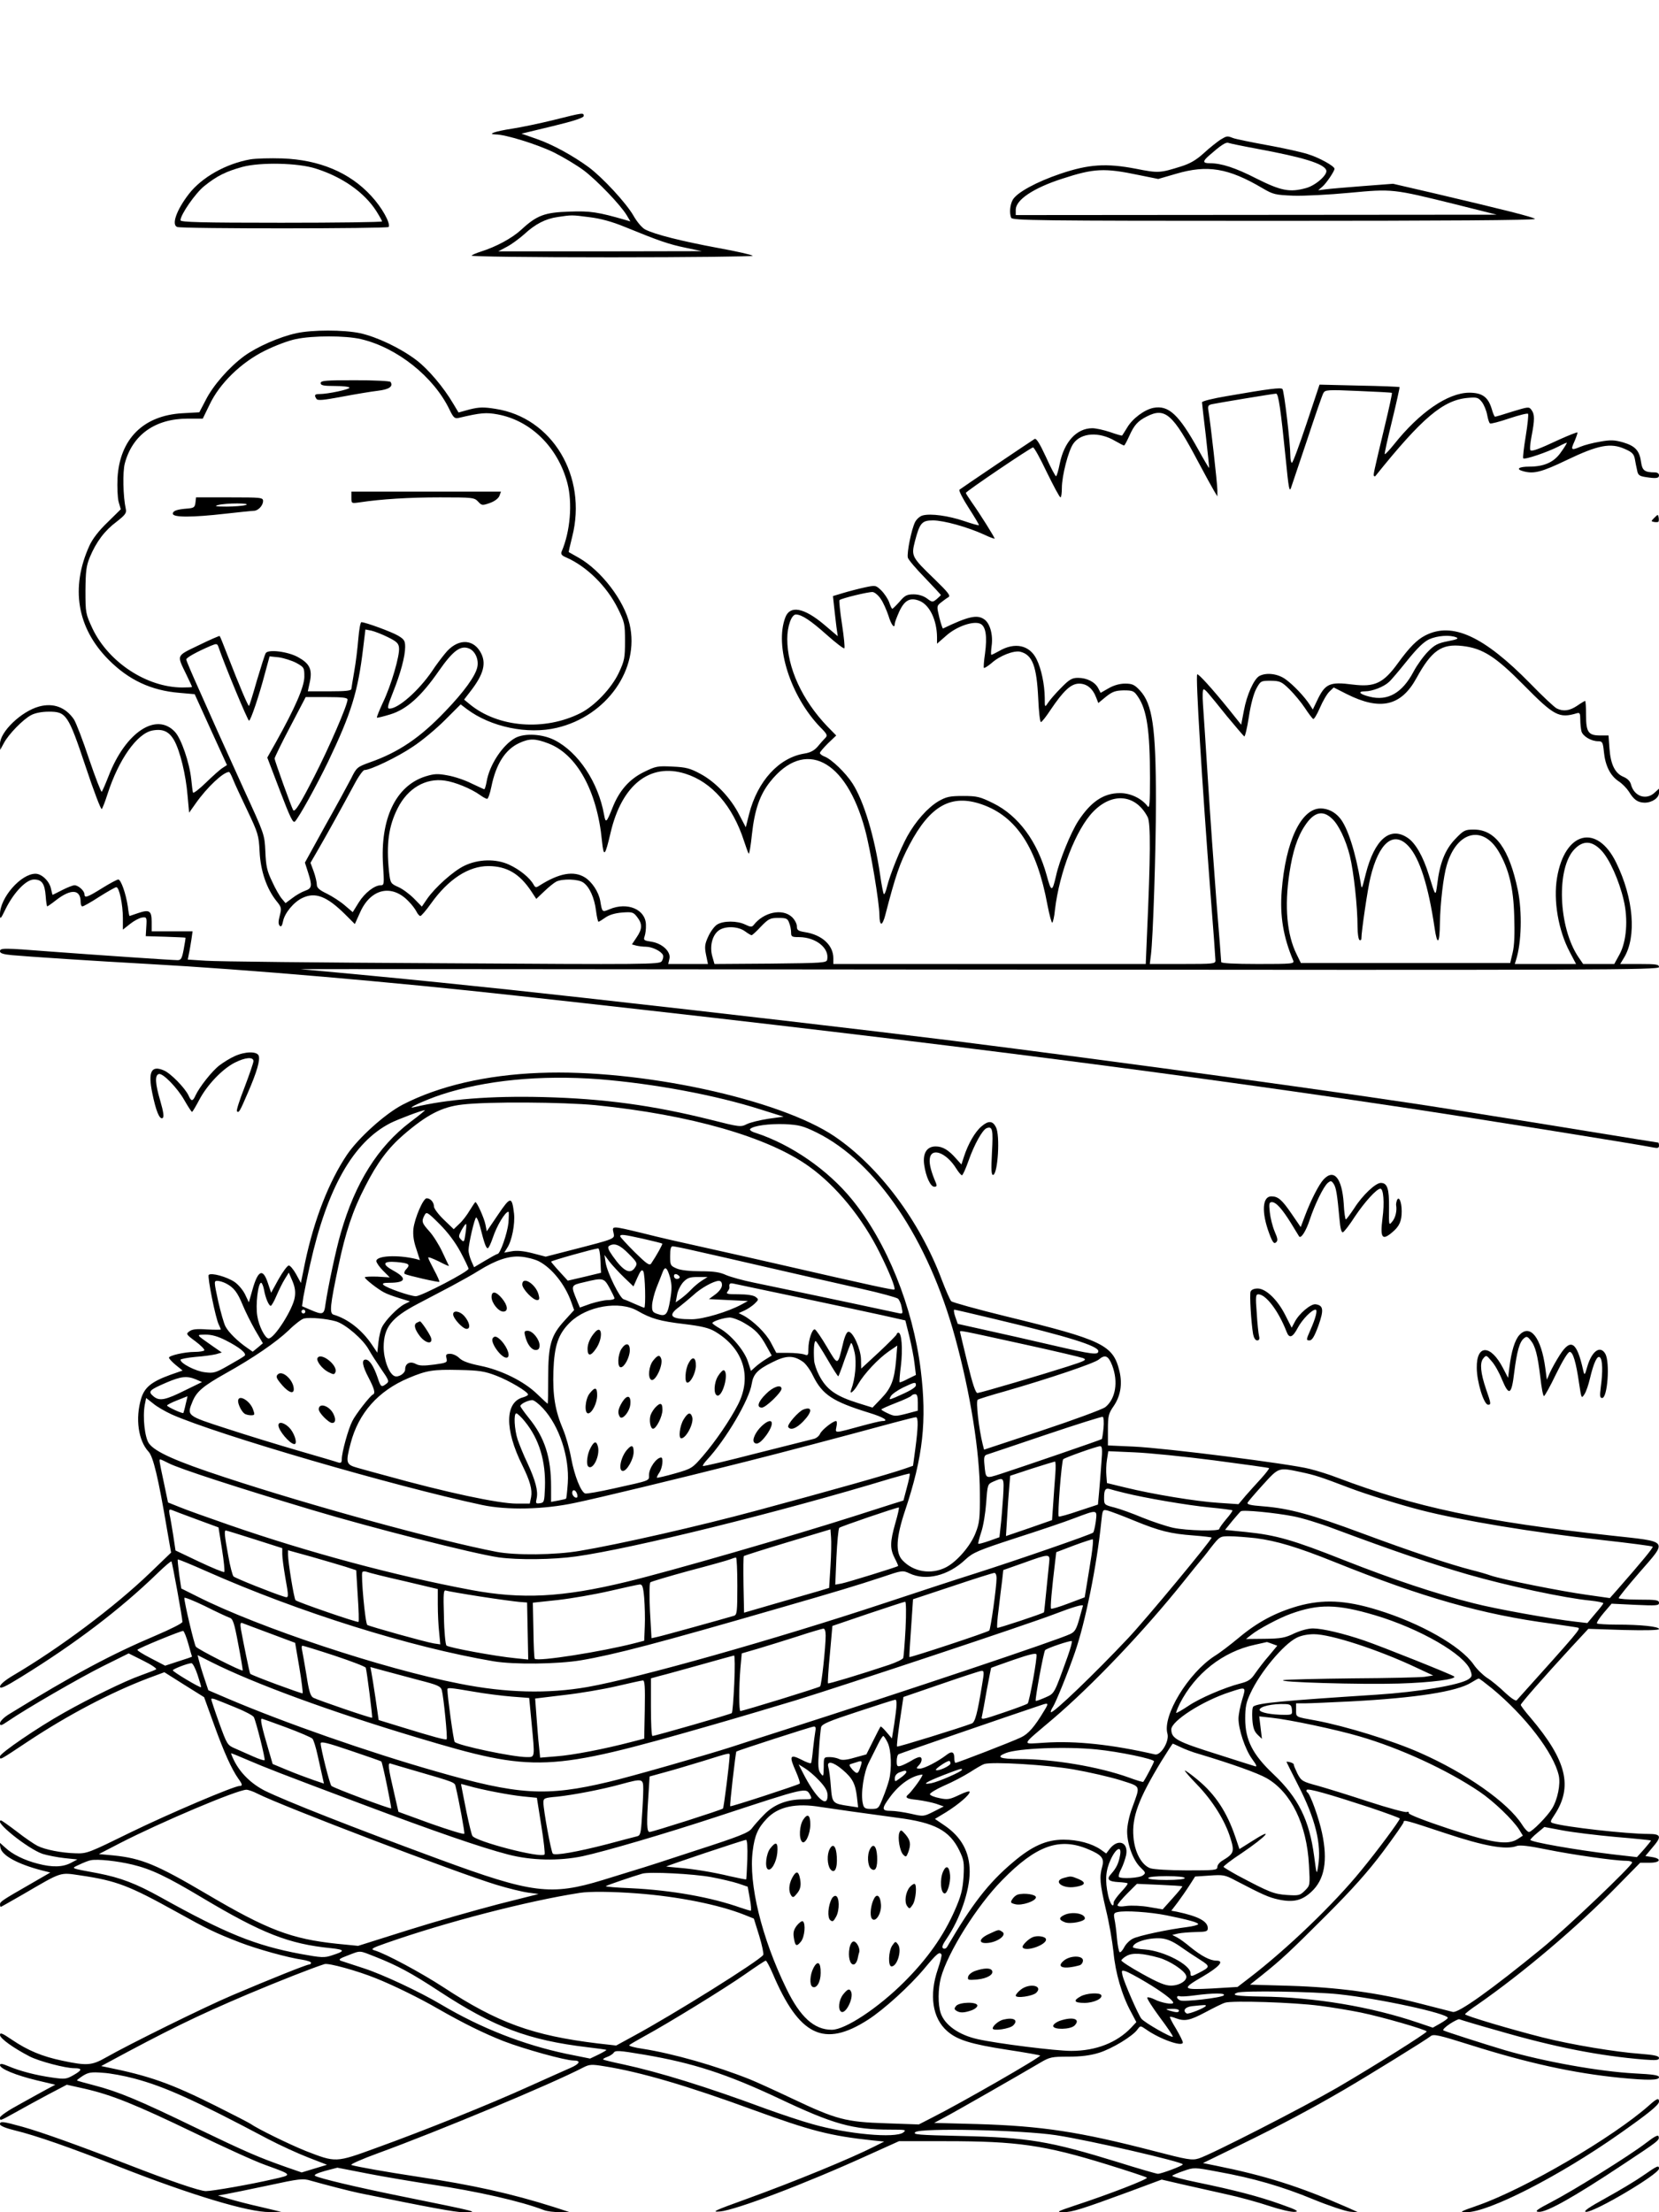
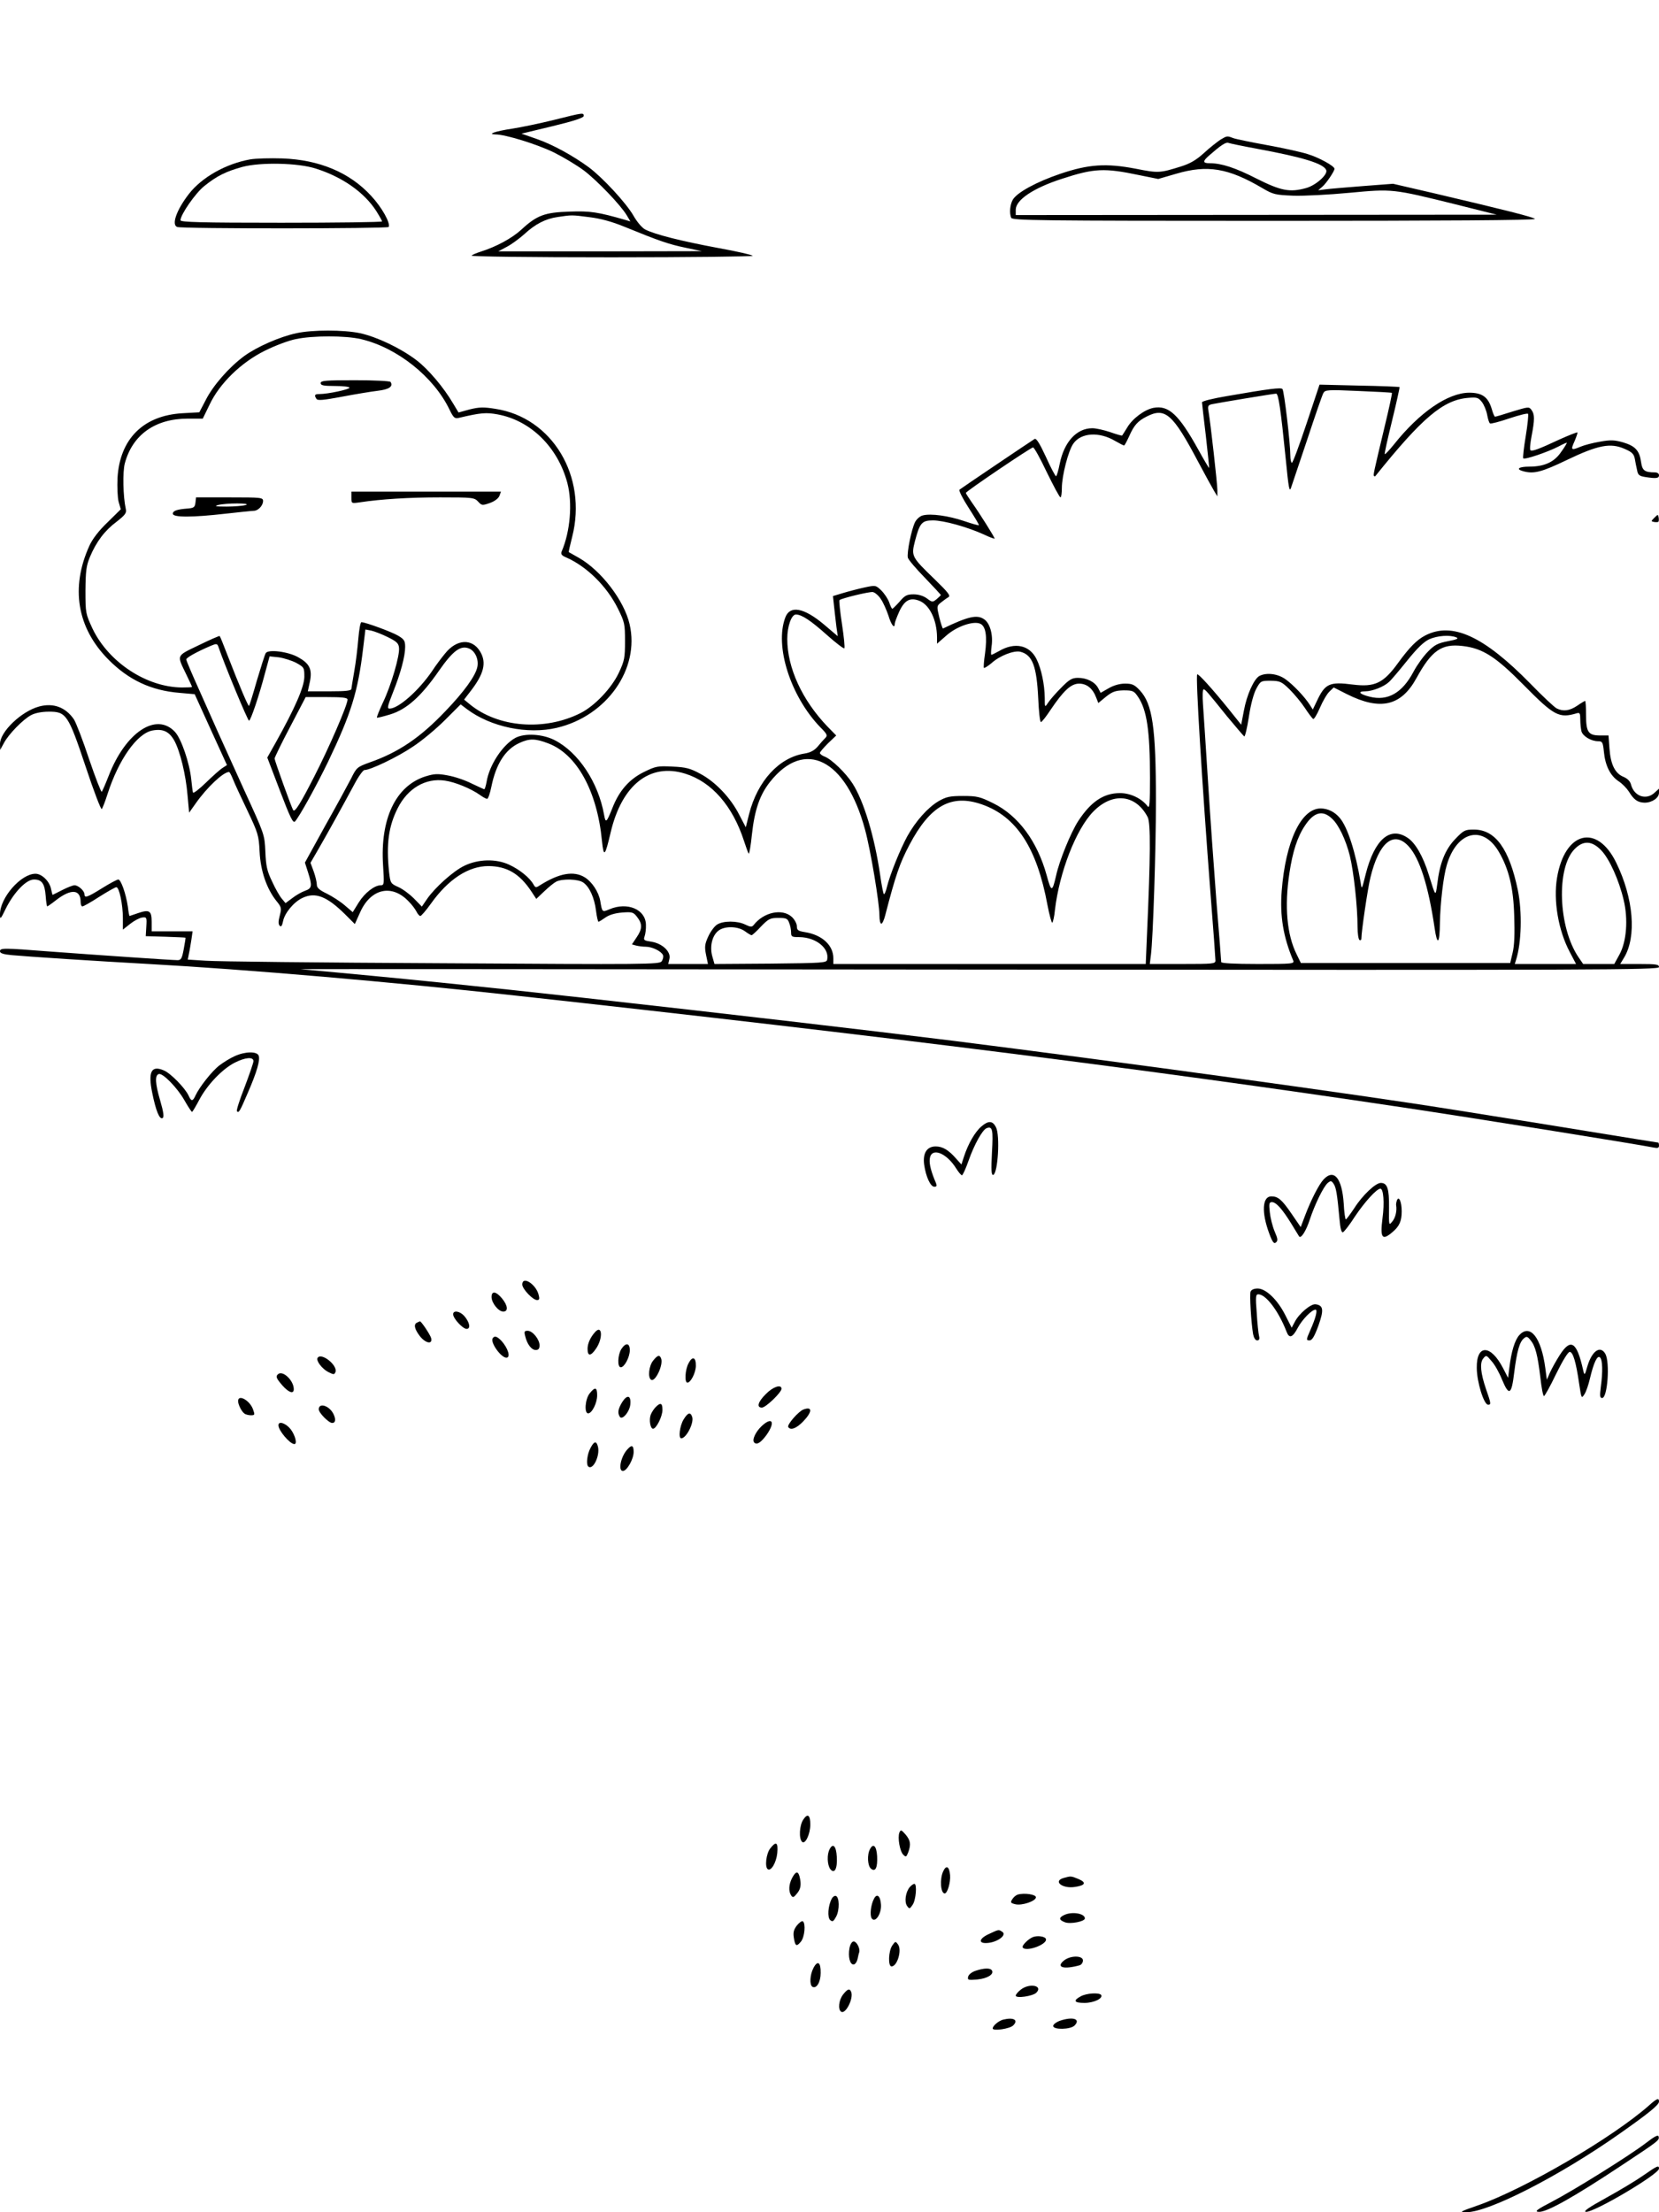
<svg xmlns="http://www.w3.org/2000/svg" version="1.0" width="864pt" height="1152pt" viewBox="0 0 864 1152" preserveAspectRatio="xMidYMid meet">
  <g transform="translate(0,1152) scale(0.1,-0.1)" fill="#000000" stroke="none">
    <path d="M2883 10895 c-73 -18 -170 -38 -215 -45 -87 -13 -134 -29 -88 -30 53 0 219 -52 305 -94 50 -25 120 -67 156 -94 71 -54 192 -181 223 -233 l19 -32 -24 7 c-145 42 -185 48 -293 44 -129 -4 -170 -19 -251 -94 -49 -45 -131 -89 -210 -114 -22 -7 -44 -16 -49 -21 -6 -5 303 -9 727 -9 405 0 737 4 737 8 0 4 -82 23 -182 41 -188 35 -328 70 -378 96 -16 8 -43 40 -61 72 -38 66 -161 199 -234 253 -84 61 -186 117 -269 146 l-80 28 162 39 c112 27 162 44 162 53 0 18 -1 18 -157 -21z m187 -506 c58 -7 117 -23 185 -51 176 -72 228 -90 315 -108 l85 -18 -530 -1 -530 0 45 24 c25 13 65 43 90 65 57 53 111 81 175 90 73 11 73 11 165 -1z" />
    <path d="M6355 10792 c-16 -11 -55 -41 -85 -69 -41 -37 -72 -55 -120 -70 -109 -34 -117 -35 -233 -12 -156 30 -247 24 -395 -26 -124 -42 -227 -98 -248 -136 -14 -26 -18 -67 -8 -93 6 -14 136 -16 1372 -16 866 0 1363 3 1356 10 -10 10 -158 47 -519 132 l-220 51 -157 -12 c-87 -7 -174 -14 -195 -17 l-38 -5 22 19 c21 18 63 81 63 93 0 14 -81 59 -141 77 -35 11 -131 32 -214 47 -82 15 -160 31 -173 36 -31 12 -32 12 -67 -9z m193 -47 c238 -44 346 -77 359 -111 9 -23 -54 -79 -104 -93 -85 -24 -131 -15 -257 48 -113 58 -185 81 -246 81 -37 0 -38 10 -2 41 58 51 86 70 99 65 8 -3 75 -17 151 -31z m-615 -137 l99 -20 93 27 c163 48 272 30 450 -75 56 -33 67 -35 160 -39 55 -2 187 5 293 15 225 21 224 21 552 -60 l215 -54 -1252 -1 -1253 -1 0 28 c0 51 92 113 241 161 168 55 221 57 402 19z" />
    <path d="M1303 10690 c-128 -23 -253 -94 -320 -181 -64 -83 -91 -160 -60 -171 26 -10 1095 -9 1101 0 11 19 -35 102 -91 162 -112 122 -270 188 -463 195 -63 2 -138 0 -167 -5z m342 -48 c139 -44 252 -124 314 -220 17 -27 31 -52 31 -55 0 -4 -236 -7 -525 -7 -418 0 -525 3 -525 13 0 29 78 142 125 179 65 52 111 75 198 99 94 25 290 21 382 -9z" />
    <path d="M1544 9785 c-88 -19 -206 -71 -272 -119 -79 -58 -163 -154 -201 -230 l-33 -63 -89 -5 c-203 -12 -325 -134 -337 -337 -2 -47 0 -103 6 -125 l11 -38 -69 -68 c-45 -43 -78 -86 -94 -121 -100 -219 -65 -429 99 -594 105 -106 222 -161 370 -173 l79 -7 84 -185 84 -184 -23 -15 c-13 -8 -52 -43 -87 -77 -35 -34 -65 -57 -67 -51 -2 7 -6 38 -9 69 -9 86 -52 212 -85 247 -97 104 -257 -2 -345 -229 -16 -41 -32 -78 -36 -83 -3 -4 -33 73 -66 170 -32 97 -68 190 -79 207 -43 63 -107 87 -181 67 -93 -25 -204 -132 -204 -195 l1 -31 19 35 c24 46 100 124 142 146 20 11 56 18 90 18 93 1 103 -14 194 -286 42 -127 80 -226 84 -221 4 4 18 40 30 78 58 180 154 316 234 331 55 10 87 -5 114 -53 30 -55 60 -177 69 -287 l8 -88 34 48 c59 84 144 164 174 164 3 0 12 -17 20 -37 8 -21 42 -94 75 -163 56 -118 60 -130 64 -215 5 -101 37 -193 87 -256 27 -33 28 -38 18 -77 -8 -30 -8 -45 0 -53 7 -7 12 -1 17 23 8 43 56 101 101 122 67 32 127 9 222 -85 l51 -51 28 62 c56 125 168 148 255 53 15 -15 32 -38 38 -50 6 -13 16 -23 20 -23 5 0 30 29 55 64 91 128 196 196 300 196 96 -1 162 -39 224 -133 l25 -38 41 39 c23 22 51 45 63 51 32 16 115 14 141 -5 32 -22 58 -80 66 -146 4 -32 10 -58 13 -58 3 0 19 10 36 22 20 14 50 23 87 26 52 4 59 2 78 -23 28 -36 28 -62 -3 -107 l-24 -36 22 -6 c12 -3 35 -6 50 -6 34 0 82 -24 90 -44 3 -8 0 -22 -7 -32 -12 -16 -72 -17 -1147 -10 -624 3 -1176 9 -1227 13 l-94 6 6 31 c4 17 9 50 13 74 l6 42 -107 0 -106 0 0 49 c0 59 -12 66 -71 46 -23 -8 -43 -15 -44 -15 -2 0 -6 21 -9 48 -10 68 -36 142 -50 142 -6 0 -44 -20 -84 -45 -77 -48 -92 -53 -92 -32 0 18 -32 47 -52 47 -8 0 -37 -11 -64 -25 -27 -14 -50 -25 -50 -25 -1 0 -4 14 -8 30 -7 40 -48 80 -81 80 -76 0 -185 -125 -185 -211 0 -30 3 -27 31 31 43 85 106 150 146 150 41 0 56 -21 61 -86 2 -30 6 -54 8 -54 2 0 24 15 48 34 77 59 126 55 126 -11 0 -13 4 -23 9 -23 6 0 45 22 88 50 43 27 83 50 89 50 15 0 34 -90 34 -161 l0 -60 38 30 c20 16 48 31 62 33 24 3 25 1 22 -47 l-3 -50 103 -3 c57 -2 104 -4 104 -5 1 -1 -3 -28 -9 -59 -9 -49 -14 -58 -32 -58 -28 0 -411 26 -665 45 -244 19 -260 19 -260 1 0 -10 18 -16 63 -20 73 -7 440 -31 712 -46 507 -28 1264 -93 1915 -165 1920 -211 3293 -384 4610 -581 374 -56 1230 -193 1313 -210 20 -4 27 -2 27 10 0 9 -2 16 -4 16 -3 0 -170 27 -373 60 -202 33 -426 69 -498 80 -71 12 -170 27 -220 35 -452 73 -1708 245 -2580 355 -435 54 -1180 141 -1935 225 -493 55 -984 105 -1465 148 -11 1 1576 0 3527 -2 3264 -3 3548 -2 3548 13 0 14 -15 16 -101 16 l-101 0 20 33 c66 109 50 309 -41 495 -100 205 -268 162 -308 -79 -20 -119 7 -275 66 -386 l33 -63 -160 0 -159 0 7 23 c28 89 32 247 9 361 -45 216 -117 316 -229 316 -46 0 -53 -3 -97 -49 -52 -54 -81 -125 -94 -236 -9 -66 -8 -66 -44 50 -29 94 -69 165 -110 192 -92 62 -172 -8 -218 -187 -21 -84 -21 -85 -27 -45 -26 157 -68 288 -108 335 -26 32 -63 50 -100 50 -102 0 -183 -172 -203 -430 -10 -129 8 -239 60 -362 7 -17 -6 -18 -184 -18 -125 0 -191 4 -191 10 0 6 -11 149 -25 318 -13 169 -33 451 -44 627 -11 176 -23 355 -26 398 -3 42 -2 77 3 77 9 0 16 -8 123 -141 45 -54 85 -101 89 -104 4 -2 15 43 24 102 10 66 25 121 39 147 22 40 24 41 75 41 48 -1 56 -4 98 -45 25 -25 61 -68 80 -97 19 -29 38 -54 43 -57 4 -3 20 23 35 58 15 35 37 73 50 85 l22 21 69 -35 c174 -87 282 -62 362 84 79 144 131 180 240 167 105 -12 173 -56 318 -203 159 -161 184 -175 278 -147 14 4 17 -1 17 -33 0 -21 3 -48 6 -61 7 -26 51 -52 87 -52 22 0 25 -5 30 -55 7 -72 33 -124 76 -153 19 -12 43 -37 54 -54 26 -43 46 -57 82 -58 39 0 75 25 75 52 l0 21 -23 -21 c-44 -41 -107 -19 -123 43 -4 16 -18 31 -40 40 -43 18 -66 64 -72 147 l-5 68 -43 0 c-62 0 -74 17 -74 106 0 41 -2 74 -5 74 -2 0 -21 -11 -41 -25 -40 -27 -73 -31 -107 -14 -12 6 -74 64 -137 129 -243 248 -407 323 -547 251 -43 -22 -82 -61 -141 -142 -77 -107 -122 -128 -236 -114 -122 16 -145 5 -187 -84 l-22 -46 -16 25 c-27 42 -84 102 -125 132 -41 30 -100 37 -137 18 -29 -16 -66 -99 -81 -181 l-14 -73 -64 80 c-88 109 -160 188 -165 182 -9 -9 24 -552 70 -1152 14 -176 25 -328 25 -338 0 -17 -12 -18 -171 -18 l-171 0 6 48 c11 87 26 544 26 802 0 381 -18 505 -84 575 -28 30 -40 35 -77 35 -28 0 -59 -9 -85 -24 l-42 -24 -13 25 c-17 32 -59 53 -105 53 -31 0 -45 -8 -88 -52 -29 -29 -59 -64 -68 -78 -17 -25 -17 -25 -17 26 -1 71 -18 151 -42 200 -36 75 -114 92 -197 43 -18 -10 -36 -19 -39 -19 -3 0 -2 20 1 44 9 59 -8 122 -40 142 -36 24 -82 14 -213 -49 -2 -1 -11 25 -19 57 -14 59 -14 60 8 78 13 10 30 23 39 28 13 7 0 24 -70 92 -122 118 -124 121 -104 200 25 95 36 108 94 108 55 0 178 -34 264 -73 31 -15 57 -24 57 -22 0 7 -77 130 -117 186 -18 26 -33 49 -33 52 0 8 339 237 350 237 6 0 38 -58 72 -130 35 -71 66 -130 71 -130 4 0 7 22 7 48 0 64 34 196 60 232 40 57 134 63 217 14 23 -13 44 -24 47 -24 3 0 14 21 26 47 26 59 45 80 92 104 96 49 136 14 268 -236 35 -66 72 -133 82 -150 l18 -30 0 32 c0 33 -36 354 -46 410 -5 28 -3 33 17 38 34 7 322 55 335 55 12 0 24 -81 50 -340 15 -153 19 -176 28 -149 3 8 40 118 82 244 42 127 80 238 86 248 9 17 22 18 181 11 95 -4 174 -8 176 -10 2 -2 -15 -81 -38 -176 -59 -247 -60 -252 -55 -257 2 -2 6 -2 7 0 244 304 353 396 482 407 47 4 54 2 73 -22 11 -15 23 -44 27 -66 4 -22 10 -42 15 -45 5 -3 50 9 100 26 51 17 95 28 98 24 3 -3 -2 -55 -12 -116 -10 -60 -16 -113 -13 -116 8 -8 128 33 184 62 24 13 43 21 43 19 0 -3 -13 -25 -30 -48 -35 -52 -87 -76 -165 -76 -56 0 -73 -13 -32 -24 55 -15 95 -5 228 59 163 78 227 90 301 57 37 -16 47 -26 52 -51 3 -17 8 -44 12 -60 4 -24 11 -30 42 -35 57 -9 72 -7 72 9 0 9 -9 15 -22 15 -52 0 -65 10 -71 51 -8 62 -30 86 -93 105 -46 13 -66 14 -121 4 -37 -6 -82 -18 -101 -26 -50 -21 -53 -18 -32 28 10 24 17 44 15 46 -2 2 -43 -14 -92 -36 -111 -52 -143 -63 -152 -57 -5 2 -2 35 5 72 17 88 17 115 0 138 -13 18 -16 17 -99 -8 -46 -15 -87 -27 -91 -27 -3 0 -11 18 -17 40 -19 63 -50 85 -118 85 -111 -1 -258 -102 -391 -269 -24 -30 -46 -53 -48 -51 -3 2 15 81 38 175 23 94 40 173 39 174 -2 2 -97 6 -211 8 l-206 5 -68 -204 c-37 -111 -71 -203 -76 -203 -4 0 -8 17 -8 38 0 63 -32 336 -41 346 -8 9 -66 2 -291 -37 -71 -12 -128 -26 -128 -32 0 -5 9 -84 20 -175 10 -90 18 -165 17 -167 -1 -1 -27 42 -56 95 -102 184 -155 233 -234 218 -46 -9 -109 -55 -137 -103 -13 -21 -24 -39 -26 -41 -1 -2 -29 6 -63 18 -33 11 -74 20 -92 20 -82 0 -147 -71 -170 -185 -7 -36 -16 -65 -19 -65 -4 0 -28 45 -53 101 -33 71 -50 98 -59 93 -27 -17 -383 -257 -391 -264 -5 -4 17 -47 48 -95 31 -48 55 -88 53 -90 -2 -2 -37 8 -78 22 -80 27 -172 40 -214 29 -14 -3 -32 -19 -40 -34 -19 -37 -44 -161 -38 -186 3 -11 43 -58 89 -105 45 -47 83 -88 83 -89 0 -2 -10 -12 -22 -22 -21 -17 -23 -17 -51 4 -18 13 -43 21 -69 21 -35 0 -46 -6 -73 -38 -18 -20 -35 -37 -38 -37 -3 0 -10 15 -16 33 -7 19 -25 46 -41 62 -29 28 -30 28 -87 16 -32 -7 -82 -20 -112 -29 l-53 -16 6 -56 c3 -30 9 -77 12 -104 l7 -49 -73 62 c-104 87 -176 100 -200 36 -57 -149 27 -411 182 -572 36 -36 39 -43 26 -56 -8 -8 -26 -28 -39 -44 -18 -21 -38 -32 -69 -37 -133 -21 -245 -143 -289 -316 l-17 -68 -34 65 c-45 89 -125 172 -202 213 -53 29 -76 35 -146 38 -77 4 -87 2 -148 -28 -76 -37 -129 -97 -164 -186 -31 -78 -36 -83 -44 -37 -30 169 -134 326 -258 389 -63 32 -154 37 -203 12 -67 -36 -137 -142 -151 -230 -4 -21 -9 -38 -12 -38 -2 0 -32 14 -66 30 -33 17 -89 36 -124 42 -53 10 -70 9 -116 -5 -155 -49 -237 -221 -221 -464 6 -96 6 -103 -12 -103 -33 0 -84 -40 -115 -90 l-31 -50 -41 35 c-23 20 -65 47 -93 61 -40 19 -53 31 -53 47 0 12 -7 43 -16 68 l-17 46 40 69 c43 74 126 224 189 341 21 40 45 73 52 73 31 0 173 68 251 121 48 31 123 94 168 139 l82 82 33 -25 c124 -93 316 -133 468 -97 260 61 433 307 379 539 -28 123 -147 279 -264 346 -28 16 -51 29 -53 30 -1 1 7 37 18 80 80 314 -104 621 -400 666 -62 10 -85 9 -134 -3 l-58 -16 -27 45 c-51 87 -132 182 -193 228 -83 63 -206 121 -293 140 -85 18 -249 18 -331 0z m336 -31 c188 -44 379 -196 461 -367 21 -43 27 -48 49 -43 114 27 142 29 202 18 173 -32 314 -172 363 -358 27 -104 15 -252 -30 -356 -5 -13 0 -21 22 -30 108 -47 213 -150 271 -267 35 -71 37 -80 37 -170 0 -87 -3 -102 -32 -164 -38 -81 -126 -173 -199 -210 -188 -95 -430 -76 -578 46 l-29 24 30 39 c73 93 89 153 53 212 -42 69 -122 64 -182 -11 -19 -23 -50 -64 -68 -92 -69 -101 -175 -195 -221 -195 -14 0 -11 12 17 83 40 100 64 189 64 238 0 32 -5 40 -37 59 -34 20 -170 70 -191 70 -5 0 -12 -39 -16 -87 -4 -49 -13 -124 -21 -168 -8 -44 -14 -86 -15 -92 0 -10 -30 -13 -113 -13 l-114 0 11 51 c13 64 -2 94 -62 127 -52 29 -155 42 -168 21 -5 -8 -25 -72 -46 -142 -20 -71 -39 -131 -41 -133 -4 -4 -47 96 -113 266 -20 52 -38 97 -40 98 -1 2 -50 -19 -109 -48 -120 -58 -115 -48 -64 -154 16 -33 29 -61 29 -63 0 -2 -24 -3 -52 -3 -184 1 -382 131 -466 306 -36 78 -37 81 -37 199 1 101 4 128 23 174 33 79 77 138 139 184 46 36 53 46 48 67 -14 64 -17 192 -5 237 40 149 158 233 328 233 l78 0 35 72 c52 111 165 221 289 282 52 26 124 53 160 60 88 19 259 19 340 0z m2707 -1353 c13 -18 30 -58 40 -87 15 -50 33 -71 33 -41 0 6 11 35 24 64 28 59 57 73 105 54 53 -22 90 -100 91 -189 l0 -34 47 41 c54 49 142 79 178 63 29 -13 37 -65 25 -155 -6 -39 -8 -72 -6 -75 3 -2 21 9 40 25 43 39 117 67 150 59 63 -16 85 -75 93 -243 3 -68 9 -123 14 -123 5 0 27 28 50 63 68 101 107 137 149 137 40 0 71 -25 89 -73 l11 -28 40 33 c34 27 50 32 92 33 48 0 54 -3 75 -34 46 -68 62 -177 62 -421 0 -133 -2 -162 -12 -149 -31 41 -89 69 -144 69 -86 0 -152 -45 -218 -146 -38 -59 -98 -205 -115 -284 -20 -87 -25 -87 -49 2 -49 177 -147 310 -278 375 -69 34 -84 38 -157 38 -70 0 -87 -4 -128 -27 -57 -34 -119 -104 -163 -183 -37 -68 -90 -199 -106 -264 -5 -23 -13 -40 -16 -37 -3 3 -12 47 -19 98 -29 200 -85 386 -144 478 -36 56 -109 126 -145 140 -14 5 -25 14 -25 19 0 5 19 27 42 50 l43 41 -46 47 c-132 138 -209 306 -209 456 0 66 22 127 45 127 30 0 77 -31 162 -107 46 -41 87 -72 90 -69 4 3 -2 60 -12 126 -10 66 -16 122 -13 125 9 9 152 44 173 42 10 -1 30 -17 42 -36z m-2567 -199 c45 -22 56 -32 58 -55 5 -39 -41 -197 -84 -286 -19 -41 -33 -76 -31 -78 2 -2 34 6 70 17 85 26 161 94 253 227 74 106 114 135 159 115 30 -14 49 -56 41 -95 -9 -46 -69 -129 -166 -230 -131 -138 -245 -215 -394 -267 -66 -24 -69 -26 -98 -85 -17 -33 -78 -145 -136 -248 l-104 -189 16 -50 c23 -72 21 -84 -16 -97 -17 -6 -47 -23 -66 -38 l-35 -26 -20 24 c-11 13 -34 53 -50 89 -26 53 -32 80 -35 155 -4 90 -5 91 -110 320 -57 127 -120 264 -138 305 -18 41 -62 140 -98 220 -36 80 -66 150 -66 156 0 9 53 39 128 71 29 12 33 12 39 -4 33 -97 154 -388 160 -386 9 2 52 129 83 247 l24 88 48 -5 c27 -4 68 -17 91 -29 41 -23 42 -25 42 -73 -1 -52 -47 -159 -148 -340 l-45 -80 66 -173 c53 -139 68 -170 78 -160 22 23 111 184 173 312 120 251 155 363 182 589 l12 99 31 -6 c17 -4 56 -19 86 -34z m5564 -1 c15 -6 4 -11 -43 -20 -52 -10 -70 -19 -104 -54 -23 -23 -57 -70 -75 -104 -59 -112 -135 -155 -229 -131 -53 13 -65 28 -23 28 36 0 96 23 123 48 11 9 53 59 94 110 54 67 87 99 116 113 43 19 107 24 141 10z m-5774 -324 c0 -28 -96 -250 -173 -400 -72 -141 -101 -188 -110 -176 -7 9 -97 259 -97 269 0 5 36 80 81 165 l81 155 109 0 c82 0 109 -3 109 -13z m1045 -228 c149 -56 255 -248 280 -508 9 -88 16 -81 45 43 58 249 205 365 389 307 138 -43 247 -168 306 -351 10 -30 20 -59 24 -65 3 -5 11 40 17 100 14 128 41 206 94 273 180 228 396 120 495 -248 29 -106 75 -382 75 -447 0 -24 4 -43 10 -43 5 0 14 19 20 43 55 212 76 272 126 367 108 205 218 267 378 211 180 -63 286 -226 341 -523 10 -53 22 -95 25 -93 4 3 11 32 14 66 23 197 110 421 200 513 100 102 221 90 283 -29 16 -31 15 -202 -4 -622 l-6 -143 -814 0 -813 0 0 30 c0 68 -59 122 -148 136 -36 6 -42 10 -42 31 0 13 -12 35 -26 48 -50 46 -147 25 -199 -42 -9 -11 -16 -11 -43 2 -42 21 -116 21 -148 0 -14 -9 -35 -38 -46 -63 -18 -39 -19 -54 -11 -94 l10 -48 -104 0 -103 0 6 26 c10 37 -36 81 -93 90 -39 6 -43 8 -36 28 4 11 8 38 7 60 -1 80 -96 121 -190 81 -38 -16 -38 -16 -48 44 -8 46 -43 99 -80 122 -58 36 -134 22 -234 -41 -21 -14 -24 -13 -34 5 -20 35 -72 77 -126 102 -68 32 -162 30 -235 -6 -56 -27 -151 -112 -192 -171 l-28 -41 -41 42 c-23 23 -59 50 -82 60 -40 18 -41 20 -48 80 -15 145 -2 237 45 330 52 104 146 159 246 144 52 -7 137 -42 183 -75 15 -11 32 -20 37 -20 5 0 15 28 22 63 24 119 73 195 146 228 52 24 82 24 150 -2z m4081 -391 c35 -31 73 -111 94 -195 20 -82 40 -262 40 -370 0 -34 5 -65 10 -68 6 -3 10 0 10 7 0 37 33 261 47 318 44 184 122 247 199 163 58 -63 103 -207 135 -423 14 -98 27 -87 28 25 2 102 18 242 36 301 52 176 188 210 271 68 52 -89 76 -187 80 -334 3 -91 1 -153 -8 -190 l-13 -55 -545 0 -545 0 -22 45 c-51 102 -64 250 -38 422 17 114 42 191 82 250 46 69 91 81 139 36z m1404 -167 c42 -44 92 -155 116 -258 24 -100 15 -215 -21 -282 l-28 -51 -81 0 -81 0 -24 35 c-106 156 -117 467 -20 564 45 46 91 43 139 -8z m-4230 -377 c6 -14 10 -36 10 -50 0 -22 4 -24 43 -24 86 -1 157 -57 145 -117 -3 -17 -21 -18 -295 -21 l-292 -2 -12 42 c-14 54 2 111 36 134 34 23 99 20 134 -5 16 -12 32 -21 35 -21 4 0 26 20 49 45 40 41 48 45 91 45 41 0 48 -3 56 -26z" />
    <path d="M1670 9525 c0 -12 15 -15 75 -15 41 0 75 -4 75 -9 0 -9 -113 -33 -156 -33 -25 0 -29 -5 -16 -25 6 -10 36 -7 132 11 69 13 153 27 187 31 59 7 82 22 67 46 -3 5 -86 9 -185 9 -152 0 -179 -2 -179 -15z" />
    <path d="M1830 8929 c0 -31 0 -31 43 -25 112 17 258 26 419 26 170 0 178 -1 198 -22 19 -21 22 -21 62 -7 25 9 44 24 49 37 l8 22 -389 0 -390 0 0 -31z" />
    <path d="M1018 8903 c-3 -24 -8 -28 -38 -31 -58 -4 -80 -12 -80 -27 0 -20 100 -20 275 0 72 8 138 15 147 15 22 0 48 27 48 51 0 18 -9 19 -174 19 l-175 0 -3 -27z m262 -13 c-14 -4 -59 -8 -100 -8 -54 0 -67 2 -45 8 42 11 178 11 145 0z" />
    <path d="M8616 8824 c-18 -18 -18 -19 -2 -22 10 -2 20 -1 23 1 2 3 3 13 1 23 -3 16 -4 16 -22 -2z" />
    <path d="M1222 6020 c-23 -10 -58 -32 -78 -47 -38 -28 -106 -114 -126 -158 -14 -31 -22 -32 -36 0 -18 39 -94 117 -129 131 -65 28 -83 -7 -60 -118 19 -93 38 -140 54 -130 8 5 5 30 -13 92 -26 88 -28 131 -7 137 20 7 97 -72 133 -136 19 -33 37 -61 40 -61 3 0 20 29 39 65 42 78 119 158 183 191 55 28 98 32 98 8 0 -8 -21 -69 -46 -135 -26 -66 -44 -122 -40 -126 10 -10 15 -1 57 97 47 108 65 171 56 193 -9 23 -71 22 -125 -3z" />
-     <path d="M2810 5933 c-279 -11 -524 -68 -712 -165 -91 -47 -229 -171 -290 -260 -94 -139 -172 -338 -219 -561 l-22 -108 -25 46 c-14 25 -31 45 -38 45 -7 0 -31 -32 -53 -71 l-39 -71 -17 51 c-26 79 -52 67 -81 -38 l-18 -63 -19 40 c-10 22 -35 52 -55 66 -40 27 -122 50 -135 37 -8 -8 36 -229 53 -260 5 -11 10 -22 10 -24 0 -2 -33 -2 -72 0 -54 4 -78 1 -92 -10 -18 -13 -17 -16 32 -52 28 -21 49 -42 46 -47 -3 -4 -25 -8 -50 -8 -52 0 -134 -19 -134 -30 0 -5 16 -22 35 -38 l36 -29 -63 -22 c-99 -36 -135 -65 -153 -124 -31 -104 -15 -219 39 -277 24 -26 50 -133 96 -405 l21 -120 -108 -104 c-186 -179 -472 -393 -715 -536 -42 -25 -68 -47 -68 -58 0 -13 24 -3 108 49 284 175 518 353 714 543 37 36 69 63 71 60 4 -5 58 -299 57 -315 0 -7 -62 -38 -137 -70 -236 -100 -428 -203 -765 -410 -28 -17 -47 -37 -48 -47 0 -16 6 -14 43 11 95 65 370 224 494 286 l133 66 76 -38 c43 -21 73 -42 67 -45 -6 -4 -43 -18 -84 -33 -79 -28 -263 -118 -394 -192 -138 -77 -335 -212 -335 -228 0 -20 -7 -24 145 77 208 138 431 255 625 329 l86 32 103 -65 104 -65 52 -144 c52 -144 91 -230 126 -280 22 -30 23 -38 8 -38 -30 0 -370 -145 -569 -242 -216 -106 -227 -111 -285 -109 -75 2 -161 19 -200 39 -16 8 -65 41 -107 74 -42 32 -79 58 -82 58 -45 0 139 -148 216 -174 26 -8 77 -18 114 -22 l67 -7 -34 -18 c-42 -22 -97 -24 -172 -4 -71 18 -133 49 -170 84 l-29 26 4 -25 c5 -41 89 -87 216 -120 l44 -11 -109 -63 c-143 -82 -153 -89 -153 -103 0 -7 2 -13 4 -13 2 0 54 30 117 66 204 119 189 114 298 98 189 -28 253 -53 502 -191 158 -88 201 -109 328 -158 91 -35 249 -79 325 -90 25 -4 46 -11 46 -16 0 -5 -5 -9 -10 -9 -13 0 -205 -77 -400 -160 -144 -61 -537 -255 -658 -324 -74 -42 -99 -44 -227 -17 -105 22 -180 53 -264 110 -50 34 -61 38 -61 24 0 -18 70 -68 155 -112 49 -25 185 -61 232 -61 43 0 42 -10 -6 -37 -35 -20 -44 -21 -107 -12 -86 12 -170 34 -229 59 -33 14 -45 16 -45 6 0 -19 83 -53 191 -79 l97 -23 -47 -25 c-25 -14 -90 -49 -143 -79 -54 -29 -98 -59 -98 -67 0 -18 -1 -18 77 25 37 21 114 63 170 93 l101 53 94 -21 c140 -32 264 -82 569 -229 151 -73 319 -150 374 -169 141 -51 140 -50 37 -73 -111 -26 -315 -62 -350 -62 -31 0 -186 53 -402 137 -255 99 -453 170 -553 198 -105 29 -117 30 -117 13 0 -8 32 -21 78 -32 108 -26 291 -90 542 -189 377 -148 676 -238 785 -236 l60 1 -105 25 c-58 13 -132 32 -165 42 l-60 18 40 7 c22 4 121 24 220 45 166 36 183 38 225 25 74 -21 202 -54 250 -64 365 -75 502 -100 543 -100 87 0 87 0 -337 86 -226 46 -410 90 -434 103 -10 5 8 14 50 26 l65 17 159 -31 c87 -17 238 -42 334 -57 236 -35 464 -87 583 -133 16 -6 52 -11 80 -10 l52 0 -80 26 c-221 70 -423 115 -710 158 -171 26 -317 52 -345 61 -8 3 53 30 135 60 318 116 904 360 1075 449 30 15 42 16 108 5 190 -30 436 -103 772 -226 305 -111 402 -136 625 -160 l60 -6 -50 -25 c-122 -62 -413 -182 -670 -275 -166 -60 -183 -68 -135 -64 81 7 443 144 768 292 l164 74 244 0 c371 0 512 -20 839 -121 110 -34 204 -65 208 -69 8 -7 -195 -86 -378 -146 -89 -30 -95 -33 -59 -34 47 0 100 17 342 106 l172 64 108 -25 c59 -13 161 -36 227 -51 66 -14 167 -42 224 -61 57 -19 117 -33 134 -31 25 2 11 10 -74 40 -115 41 -238 73 -436 114 -73 15 -130 30 -128 34 2 3 29 15 59 25 54 19 56 19 178 -4 184 -33 336 -77 498 -144 80 -33 165 -61 190 -64 l45 -4 -60 27 c-249 109 -423 164 -685 217 l-65 13 199 97 c203 99 368 187 536 285 130 76 431 262 451 279 15 12 42 6 210 -47 295 -93 534 -146 778 -170 144 -14 201 -13 201 3 0 11 -31 15 -128 20 -183 10 -469 61 -675 121 -107 32 -310 97 -320 103 -5 3 10 18 34 34 23 15 46 26 49 24 4 -2 92 -29 196 -58 302 -88 535 -133 767 -152 63 -5 77 -3 77 8 0 11 -23 16 -97 22 -127 9 -357 47 -508 85 -166 42 -405 113 -405 121 0 3 28 26 63 49 239 166 522 406 730 619 l119 121 50 0 c57 0 64 22 9 30 l-32 5 35 42 c52 60 49 73 -21 73 -111 0 -432 36 -495 56 -16 5 -15 9 7 42 98 148 64 285 -124 507 -28 32 -51 63 -51 67 0 8 122 147 262 299 l90 97 184 -6 c120 -3 184 -1 184 5 0 13 -96 23 -220 23 -53 0 -99 3 -103 6 -3 4 12 28 35 55 l41 48 123 -6 c111 -5 124 -4 124 10 0 15 -14 17 -105 17 -58 0 -105 4 -105 8 0 5 47 63 105 130 152 175 162 162 -147 196 -665 73 -1016 147 -1423 301 -38 15 -104 36 -145 46 -100 26 -746 108 -916 116 l-134 6 0 81 c0 73 3 85 30 124 36 53 46 115 30 182 -33 136 -85 162 -590 285 -151 37 -280 73 -286 79 -6 6 -28 56 -49 111 -115 307 -327 590 -558 747 -288 195 -1014 352 -1537 331z m311 -33 c283 -23 604 -82 842 -158 l118 -37 -80 -11 c-44 -7 -94 -19 -112 -28 -31 -16 -38 -15 -188 23 -300 75 -556 110 -871 118 -274 7 -501 -11 -675 -53 -47 -11 60 38 141 65 230 76 518 104 825 81z m-20 -135 c495 -50 899 -166 1112 -319 142 -101 279 -269 369 -451 50 -100 83 -183 76 -190 -4 -4 -109 18 -618 135 -124 28 -263 60 -310 70 -230 51 -274 61 -390 90 -155 37 -153 37 -145 1 7 -33 16 -30 -221 -91 l-132 -34 -69 18 c-47 12 -82 15 -108 10 l-39 -7 15 24 c25 37 42 126 36 180 -11 90 -18 90 -83 -6 l-59 -87 -7 36 c-7 34 -44 116 -52 116 -2 0 -15 -19 -29 -42 -14 -24 -38 -56 -55 -71 l-29 -28 -52 50 c-28 27 -51 58 -51 68 0 22 -18 43 -38 43 -18 0 -62 -102 -69 -159 -3 -32 1 -64 15 -104 l19 -59 -21 6 c-97 23 -206 17 -206 -11 0 -8 16 -31 35 -50 l35 -35 -65 4 c-36 1 -65 0 -65 -4 0 -8 67 -61 100 -78 14 -8 50 -21 80 -30 l55 -17 -30 -15 c-35 -19 -97 -82 -115 -118 -7 -13 -16 -49 -19 -79 l-6 -55 -27 40 c-52 78 -126 136 -201 158 -22 7 -18 47 25 251 37 177 75 292 140 417 63 124 120 200 200 269 122 105 200 145 305 157 132 16 526 13 694 -3z m-963 -87 c-170 -129 -288 -317 -363 -578 -25 -85 -67 -283 -80 -372 -7 -54 -13 -57 -78 -29 l-44 19 7 49 c5 26 20 102 35 168 89 399 225 638 419 737 38 19 161 66 179 67 4 1 -29 -27 -75 -61z m2116 -56 c310 -154 580 -554 720 -1066 79 -288 129 -597 129 -811 1 -133 -2 -156 -22 -207 -26 -68 -98 -151 -155 -180 -77 -39 -169 -24 -226 37 -38 40 -33 120 14 260 93 278 114 466 81 732 -41 329 -177 665 -359 888 -126 154 -316 285 -499 345 -24 7 -35 16 -30 21 17 17 98 28 182 25 74 -4 93 -9 165 -44z m-1856 -621 c23 -43 42 -83 42 -88 0 -15 -246 -143 -274 -143 -29 0 -153 43 -169 59 -8 8 1 11 30 11 87 0 95 23 22 63 -62 34 -56 51 17 45 64 -6 73 -12 50 -37 -10 -10 -13 -22 -8 -25 14 -8 176 -45 180 -41 2 2 -10 30 -27 61 -17 32 -31 61 -31 65 0 5 25 -5 56 -20 30 -16 54 -26 52 -23 -2 4 -18 37 -35 74 -17 36 -47 84 -67 106 -39 43 -42 52 -25 84 10 19 15 17 78 -46 44 -44 82 -95 109 -145z m250 151 c-6 -55 -43 -162 -57 -162 -4 0 -33 -16 -65 -35 l-57 -34 -15 34 c-8 19 -14 43 -14 54 0 33 32 171 40 171 4 0 13 -21 20 -47 22 -87 31 -113 40 -113 5 0 16 24 26 53 21 64 65 137 82 137 3 0 2 -26 0 -58z m-224 -57 c-6 -43 -8 -45 -22 -31 -15 15 -15 19 2 51 11 19 21 33 23 31 3 -2 1 -25 -3 -51z m926 -26 c52 -12 97 -23 99 -25 3 -3 -29 -61 -58 -104 -9 -12 -24 -1 -86 60 -41 41 -75 78 -75 82 0 12 16 10 120 -13z m-76 -78 c44 -44 47 -50 34 -70 -25 -40 -60 -23 -117 58 -24 34 -28 47 -19 53 28 17 56 6 102 -41z m352 14 c60 -13 237 -54 394 -90 157 -36 366 -84 465 -106 99 -22 186 -46 192 -52 7 -7 16 -27 19 -46 7 -32 6 -34 -17 -29 -321 69 -676 143 -754 159 -55 11 -119 29 -143 39 -32 15 -64 20 -133 20 -56 0 -103 5 -124 14 -33 14 -35 17 -35 65 0 36 4 51 13 51 8 0 63 -11 123 -25z m-499 -49 l3 -64 -87 -21 -86 -20 -43 47 c-24 26 -43 49 -44 52 0 5 221 67 245 69 6 0 11 -28 12 -63z m-321 -4 c68 -35 137 -121 169 -212 l15 -42 -49 -54 c-72 -78 -86 -128 -86 -296 0 -76 -1 -138 -3 -138 -1 0 -26 23 -55 51 -68 66 -187 125 -297 147 -59 12 -92 24 -108 40 -12 12 -33 22 -47 22 -22 0 -24 -4 -20 -23 6 -22 2 -24 -64 -33 -55 -7 -77 -7 -97 4 -29 15 -54 2 -54 -29 0 -21 -35 -43 -55 -35 -29 11 -57 87 -57 152 1 102 40 152 177 224 44 23 123 65 175 92 52 28 117 64 143 81 89 55 156 78 218 73 30 -2 73 -13 95 -24z m444 -84 l49 -47 21 47 c16 36 23 43 30 32 10 -15 14 -190 5 -190 -2 0 -24 9 -47 19 -24 11 -50 22 -60 25 -20 6 -85 137 -94 191 l-6 40 26 -35 c15 -19 49 -56 76 -82z m240 -2 c9 -35 10 -59 0 -116 -13 -77 -23 -88 -67 -72 -24 8 -28 14 -27 45 1 20 11 60 22 89 12 29 26 66 32 81 13 36 24 29 40 -27z m-1955 -102 c-9 -61 -106 -214 -136 -214 -18 0 -51 64 -59 117 -10 58 4 173 20 173 4 0 11 -16 15 -36 7 -42 25 -84 35 -84 4 0 18 24 30 53 12 28 31 67 43 86 l21 34 19 -44 c13 -31 17 -56 12 -85z m2005 105 c0 -5 -7 -9 -15 -9 -8 0 -15 7 -15 15 0 9 6 12 15 9 8 -4 15 -10 15 -15z m115 -18 c-16 -10 -41 -31 -55 -46 -14 -15 -38 -36 -53 -47 l-28 -20 7 38 c3 22 18 51 32 67 22 23 34 27 76 27 l51 0 -30 -19z m-481 -37 c14 -26 26 -50 26 -55 0 -5 -15 -9 -33 -9 -19 0 -59 -9 -91 -19 l-56 -20 -15 36 c-33 80 -33 80 37 96 99 24 103 23 132 -29z m-1996 22 c40 -21 59 -46 86 -112 13 -32 42 -90 64 -129 l41 -70 -26 -22 -27 -22 -30 21 c-48 33 -96 80 -112 111 -8 15 -25 75 -38 132 -22 102 -22 105 -4 105 10 0 31 -6 46 -14z m2582 -8 c0 -14 -14 -33 -34 -48 l-34 -25 101 -5 102 -5 -33 -18 c-70 -38 -200 -77 -259 -77 -111 0 -129 18 -65 65 20 16 53 43 72 60 39 37 106 74 133 75 11 0 17 -7 17 -22z m395 -63 c171 -36 366 -78 435 -93 l125 -28 21 -84 c11 -47 24 -111 27 -142 l7 -58 -41 -20 c-22 -12 -42 -20 -44 -18 -2 2 1 41 7 87 10 86 4 171 -13 171 -5 0 -9 -4 -9 -8 0 -4 -42 -46 -92 -93 l-93 -86 -1 48 c-1 53 -41 144 -65 144 -9 0 -20 -23 -30 -67 -27 -111 -24 -111 -82 -13 -29 49 -57 90 -63 92 -14 5 -34 -55 -34 -101 0 -34 -2 -37 -22 -29 -13 4 -51 8 -84 8 l-61 0 -28 53 c-26 50 -92 114 -144 142 l-24 12 29 13 c16 7 40 23 53 35 23 22 23 24 5 37 -11 8 -45 13 -87 13 -58 0 -68 2 -58 14 6 8 11 18 10 22 -3 20 2 24 24 19 12 -3 162 -34 332 -70z m-835 -71 c71 -41 117 -54 244 -69 90 -11 128 -20 160 -39 148 -88 194 -235 119 -381 -40 -78 -115 -189 -183 -268 -54 -62 -57 -65 -145 -90 -49 -14 -92 -24 -94 -22 -1 2 4 14 13 27 16 23 22 78 9 78 -25 -1 -63 -55 -63 -91 0 -31 11 -27 -183 -70 -76 -17 -143 -29 -150 -26 -22 9 -55 91 -72 182 -9 50 -28 117 -42 150 -42 99 -55 177 -51 305 5 134 25 193 87 254 87 85 257 114 351 60z m-1730 -4 c0 -5 -4 -10 -10 -10 -5 0 -10 5 -10 10 0 6 5 10 10 10 6 0 10 -4 10 -10z m3591 -39 c383 -91 539 -140 539 -167 0 -21 -29 -18 -240 31 -107 25 -262 60 -344 78 l-148 33 -13 37 c-7 20 -9 37 -5 37 4 0 99 -22 211 -49z m-3431 -12 c50 -15 142 -94 171 -148 11 -20 40 -65 64 -100 41 -59 43 -65 27 -77 -26 -20 -29 -18 -46 34 -20 58 -42 92 -62 92 -22 0 -17 -33 16 -95 30 -58 36 -81 22 -87 -14 -6 -90 -103 -107 -138 -21 -40 -55 -163 -55 -198 0 -18 -4 -22 -18 -18 -10 4 -103 31 -206 61 -104 30 -273 82 -377 116 -210 68 -207 66 -175 144 21 49 55 78 169 142 147 82 266 164 331 226 31 31 67 58 79 61 33 7 118 -1 167 -15z m2125 -8 c59 -34 83 -59 118 -123 l26 -47 -32 -20 c-18 -11 -42 -29 -54 -40 l-22 -20 -16 49 c-19 58 -89 140 -146 172 -21 12 -39 25 -39 28 0 9 58 28 90 29 14 0 48 -12 75 -28z m1465 -113 c151 -33 286 -65 300 -70 22 -9 14 -14 -80 -44 -124 -40 -449 -136 -469 -138 -10 -1 -25 44 -52 154 -21 85 -38 159 -39 163 0 10 -20 14 340 -65z m-4164 22 c73 -37 110 -68 98 -80 -5 -5 -42 -27 -83 -50 -68 -39 -79 -42 -124 -36 -47 5 -127 46 -127 65 0 4 35 11 78 15 42 3 91 10 107 14 l30 9 -49 34 c-88 62 -86 58 -35 59 32 0 64 -9 105 -30z m3134 -100 c29 -50 54 -89 56 -87 2 2 17 40 32 85 16 45 31 84 34 88 4 3 12 -19 19 -50 11 -51 3 -137 -18 -192 -12 -31 14 -11 36 28 31 54 104 132 160 171 l44 30 -6 -74 c-9 -104 -25 -147 -77 -201 l-46 -48 -77 24 c-115 36 -164 71 -202 146 -13 25 -24 59 -25 75 -4 58 0 106 9 101 4 -3 32 -46 61 -96z m-129 -11 c15 -10 39 -43 53 -73 49 -99 102 -134 289 -192 79 -24 111 -44 71 -44 -8 0 -54 -11 -102 -24 -151 -41 -142 -41 -136 -6 4 16 3 30 -2 30 -16 0 -73 -45 -83 -66 -5 -12 -20 -24 -33 -27 -13 -3 -147 -37 -298 -75 -151 -39 -277 -69 -279 -66 -3 2 7 17 21 32 98 105 221 314 233 396 8 50 30 74 105 111 74 38 112 38 161 4z m1611 -19 c33 -86 18 -175 -36 -218 -15 -11 -163 -66 -329 -121 l-302 -100 -7 27 c-20 80 -37 227 -26 233 6 4 70 24 142 44 229 66 463 145 488 165 33 28 50 21 70 -30z m-3207 -54 c68 -26 165 -84 165 -98 0 -4 -11 -10 -24 -14 -97 -24 -99 -167 -6 -354 40 -81 53 -127 46 -166 l-7 -34 -68 0 c-94 0 -366 58 -686 147 -49 13 -114 31 -142 39 -61 17 -64 25 -37 128 41 157 143 273 302 340 95 40 127 45 262 42 107 -2 135 -7 195 -30z m-1565 -19 l32 -14 -84 -41 c-108 -54 -137 -59 -168 -34 -31 26 -24 33 66 72 77 33 107 36 154 17z m3750 -30 c0 -13 -32 -31 -108 -64 -32 -13 -33 -13 -23 6 6 11 35 31 63 45 61 29 68 31 68 13z m10 -90 l0 -43 -60 -16 c-55 -14 -62 -14 -94 1 -20 9 -35 18 -36 21 0 3 34 18 75 34 42 16 78 33 81 37 3 5 12 9 20 9 10 0 14 -12 14 -43z m-3813 -9 c-5 -24 -11 -44 -12 -46 -4 -5 -85 32 -85 39 0 3 24 16 53 27 28 11 53 21 53 21 1 1 -3 -18 -9 -41z m-72 -54 c240 -106 1156 -373 1615 -471 132 -28 321 -24 485 11 120 25 527 123 895 216 168 42 498 129 763 201 59 16 112 29 117 29 13 0 12 -51 -3 -164 l-12 -89 -40 -14 c-82 -29 -388 -115 -770 -218 -303 -82 -722 -177 -925 -211 -127 -22 -337 -24 -435 -5 -305 59 -962 239 -1414 388 -253 83 -363 132 -395 176 -22 30 -34 137 -22 202 l7 35 37 -29 c20 -17 64 -42 97 -57z m1933 32 c85 -92 138 -253 129 -389 -3 -43 -7 -80 -9 -81 -1 -2 -20 -6 -40 -10 l-38 -7 0 79 c0 153 -33 256 -116 358 -24 30 -44 58 -44 62 0 11 39 30 61 31 9 1 35 -19 57 -43z m-94 -69 c74 -91 109 -206 104 -344 -3 -73 -4 -78 -26 -81 -22 -3 -23 -1 -17 26 8 38 -6 92 -49 185 -19 39 -41 94 -50 120 -17 52 -22 137 -7 137 5 0 26 -19 45 -43z m3013 -34 c-3 -30 -7 -56 -9 -57 -4 -4 -418 -146 -526 -181 -81 -26 -78 -27 -85 47 -4 38 -1 49 12 53 9 3 147 49 306 103 160 54 294 96 298 94 5 -2 7 -29 4 -59z m-11 -180 c-3 -49 -9 -117 -12 -153 l-6 -65 -100 -33 c-55 -19 -102 -32 -104 -29 -8 7 15 290 23 298 10 9 173 67 192 68 11 1 13 -15 7 -86z m589 12 c153 -20 281 -38 284 -40 2 -3 -16 -26 -40 -53 -24 -26 -61 -67 -82 -91 l-37 -44 -103 7 c-115 7 -345 45 -487 80 l-95 23 -3 39 c-2 21 -1 59 3 83 l7 44 136 -6 c75 -3 263 -22 417 -42z m-5446 -15 c57 -29 362 -128 746 -243 313 -94 842 -228 972 -247 100 -14 284 -12 404 5 297 42 1059 230 1639 406 52 15 96 27 98 25 2 -2 -5 -35 -15 -72 l-18 -68 -55 -17 c-30 -10 -120 -38 -200 -64 -319 -102 -968 -290 -1190 -343 -331 -80 -542 -91 -805 -42 -396 74 -853 197 -1262 339 -109 38 -225 79 -258 93 l-60 24 -22 105 c-25 117 -25 119 -18 119 3 0 23 -9 44 -20z m4617 -57 c-3 -38 -8 -106 -11 -153 l-6 -86 -120 -42 -120 -41 6 97 c3 53 8 124 11 157 l5 60 112 37 c62 20 116 36 121 37 4 1 5 -29 2 -66z m1275 12 c80 -17 104 -25 259 -84 87 -33 264 -88 370 -115 210 -54 585 -116 938 -155 145 -16 266 -32 269 -35 5 -4 -57 -79 -184 -224 l-39 -44 -119 17 c-132 18 -437 79 -500 100 -22 8 -67 21 -100 29 -113 29 -320 98 -570 191 -269 100 -381 130 -517 141 -68 5 -86 10 -80 20 4 7 40 49 80 93 82 90 80 90 193 66z m-1547 -132 c-4 -54 -9 -123 -13 -153 l-6 -55 -53 -19 c-29 -10 -54 -17 -57 -15 -2 2 5 29 15 60 11 31 22 100 26 153 7 97 7 97 38 111 56 24 56 24 50 -82z m631 23 c108 -27 331 -65 446 -76 62 -6 115 -13 117 -15 3 -2 -12 -23 -32 -46 -20 -24 -36 -46 -36 -51 0 -13 -169 -9 -240 6 -36 8 -108 32 -160 53 -52 22 -119 46 -147 53 -52 13 -53 15 -53 50 0 42 7 52 29 46 9 -3 43 -12 76 -20z m-2851 -2 c4 -9 4 -19 2 -21 -8 -8 -26 8 -26 23 0 19 16 18 24 -2z m1659 -155 c-28 -99 -29 -133 -3 -184 11 -21 19 -39 17 -40 -7 -6 -267 -86 -294 -91 l-33 -6 6 143 c4 79 10 148 15 153 7 7 291 104 310 106 3 0 -5 -37 -18 -81z m-3639 19 l114 -42 18 -113 c10 -62 15 -115 12 -119 -4 -3 -62 21 -130 53 l-124 59 -12 80 c-7 43 -15 92 -19 108 -4 24 -2 28 11 23 9 -4 68 -26 130 -49z m4881 -6 c134 -55 191 -69 312 -78 51 -4 93 -9 93 -11 0 -13 -340 -423 -434 -523 -174 -185 -394 -396 -403 -386 -2 2 2 15 11 28 15 24 78 178 114 283 54 155 114 452 137 677 7 67 7 68 33 62 15 -4 77 -27 137 -52z m830 22 c44 -8 139 -37 210 -64 319 -119 514 -185 700 -239 205 -59 503 -123 638 -136 37 -4 67 -10 67 -14 0 -3 -19 -28 -42 -54 l-41 -49 -61 7 c-124 14 -415 66 -531 96 -196 49 -423 125 -674 224 -267 106 -355 131 -511 147 l-110 11 37 46 c21 25 41 48 45 51 11 9 182 -8 273 -26z m-1028 -26 c-4 -28 -10 -55 -14 -59 -11 -10 -401 -145 -618 -214 -99 -31 -308 -100 -465 -152 -573 -190 -1285 -391 -1550 -438 -206 -36 -424 -31 -665 17 -401 78 -1045 292 -1365 453 l-86 43 -11 74 c-5 40 -9 75 -7 77 2 2 70 -26 151 -62 483 -214 1062 -395 1493 -468 106 -18 335 -15 455 5 177 30 401 89 1030 271 302 87 408 119 538 162 106 36 108 36 143 20 86 -41 202 -13 292 72 39 36 64 47 260 111 119 38 258 85 307 104 122 46 119 46 112 -16z m-1382 -235 l-7 -112 -56 -17 c-32 -9 -131 -38 -222 -64 l-165 -48 -3 145 c-1 80 -1 148 2 150 2 2 105 35 228 72 l223 67 3 -41 c2 -22 1 -90 -3 -152z m-2999 141 l144 -46 0 -31 c0 -18 7 -70 15 -117 20 -112 20 -113 -7 -104 -53 16 -254 96 -262 105 -5 5 -18 53 -27 106 -20 107 -22 133 -13 133 4 0 71 -21 150 -46z m5214 6 c108 -14 216 -46 410 -124 459 -185 772 -274 1130 -321 69 -10 131 -19 138 -21 16 -5 8 -14 -319 -378 -5 -6 -31 12 -61 40 -29 28 -71 63 -94 77 -22 15 -54 46 -70 70 -68 96 -275 214 -499 283 -168 52 -285 57 -417 20 -117 -34 -209 -83 -307 -165 -42 -35 -98 -78 -126 -95 -137 -89 -272 -311 -245 -404 11 -40 -35 -115 -65 -108 -222 51 -412 72 -575 61 -123 -7 -128 -22 45 125 204 174 472 455 680 715 44 55 82 102 85 105 3 3 28 33 54 68 49 62 49 62 100 62 28 0 90 -5 136 -10z m-856 -92 c-7 -46 -18 -113 -24 -149 l-11 -67 -85 -32 c-47 -18 -88 -30 -90 -27 -5 4 3 96 22 253 l5 41 92 35 c51 19 95 33 98 32 3 -2 0 -40 -7 -86z m-3884 -57 l55 -18 8 -132 c5 -73 7 -135 4 -137 -5 -5 -318 103 -328 113 -8 9 -39 199 -39 237 l0 23 123 -34 c67 -19 147 -43 177 -52z m3664 22 c-2 -21 -9 -87 -15 -148 -6 -60 -11 -110 -12 -111 -9 -8 -240 -84 -243 -81 -3 2 0 47 7 98 6 52 14 119 18 148 l6 55 105 37 c136 49 139 49 134 2z m-1624 -122 c0 -134 -2 -150 -17 -155 -64 -19 -374 -105 -399 -110 l-31 -7 -8 142 c-4 77 -3 145 2 149 4 4 95 31 201 60 107 28 203 55 215 60 12 5 25 9 30 9 4 1 7 -66 7 -148z m-1737 26 l177 -42 0 -81 c0 -45 3 -109 7 -144 l6 -63 -34 5 c-44 7 -332 88 -346 96 -11 7 -34 260 -26 275 3 5 12 5 22 2 9 -4 96 -26 194 -48z m3087 15 c0 -46 -31 -267 -38 -273 -9 -9 -412 -142 -416 -138 -1 2 3 71 9 153 l10 148 205 68 c113 38 211 69 218 69 7 1 12 -11 12 -27z m-1835 -104 c3 -40 5 -106 3 -147 l-3 -75 -50 -13 c-171 -44 -505 -97 -520 -81 -3 2 -6 69 -7 148 l-3 144 130 14 c71 8 192 29 270 47 77 18 147 33 157 34 13 1 18 -12 23 -71z m-853 8 c90 -14 181 -26 203 -28 l40 -3 3 -148 3 -149 -68 7 c-103 10 -347 55 -358 66 -5 6 -12 73 -13 151 -4 124 -2 140 11 135 9 -3 89 -17 179 -31z m-1307 -110 c18 -5 25 -26 46 -139 14 -72 24 -134 23 -136 -5 -6 -232 109 -244 124 -8 10 -60 228 -60 254 0 5 48 -14 108 -43 59 -30 116 -56 127 -60z m3521 -57 c-4 -78 -10 -147 -12 -153 -3 -7 -35 -22 -72 -35 -159 -53 -316 -100 -320 -97 -2 2 2 71 10 152 l13 147 185 63 c102 34 189 63 194 63 5 1 6 -59 2 -140z m924 119 c-1 -2 -9 -32 -19 -68 -15 -53 -23 -68 -47 -79 -63 -31 -860 -298 -1494 -501 -124 -40 -244 -78 -267 -86 -126 -41 -535 -158 -643 -183 -326 -78 -471 -69 -904 56 -347 99 -782 251 -1076 376 l-105 45 -21 63 c-12 35 -24 76 -28 92 l-7 28 73 -37 c221 -111 618 -257 1073 -393 611 -183 677 -180 1530 65 143 41 341 100 440 130 259 80 1210 396 1345 448 99 38 151 53 150 44z m1520 -49 c235 -70 469 -205 498 -288 10 -28 8 -33 -11 -46 -46 -30 -261 -66 -477 -80 -493 -32 -613 -43 -642 -61 -6 -4 -8 -31 -6 -66 3 -45 10 -64 27 -81 l23 -22 -7 59 -7 58 64 -7 c95 -10 339 -62 458 -97 213 -62 456 -174 625 -288 74 -50 174 -146 207 -198 l19 -31 -26 -17 c-52 -34 -129 -23 -360 53 -121 40 -209 74 -208 81 2 6 -4 9 -11 6 -8 -3 -97 21 -198 54 -100 33 -220 70 -266 83 -79 21 -85 25 -105 63 -11 23 -20 44 -19 47 1 4 -8 9 -18 12 -11 3 -20 4 -20 2 0 -1 27 -55 60 -120 91 -177 123 -308 105 -422 -8 -48 -8 -48 -21 51 -25 188 -82 304 -213 428 -108 102 -146 178 -146 288 0 61 5 86 28 134 50 108 170 252 239 287 23 12 58 19 91 19 88 0 336 -81 531 -173 l90 -42 -45 -7 c-24 -3 -192 -7 -374 -8 -181 -2 -343 -6 -360 -9 -46 -11 406 -24 600 -18 170 5 304 23 288 37 -10 9 -372 154 -468 187 -108 37 -219 63 -267 63 -26 0 -65 -11 -98 -26 -47 -23 -69 -27 -153 -28 l-98 -1 28 22 c35 29 148 89 205 109 146 53 242 51 438 -7z m-5754 -95 l131 -49 22 -129 c12 -71 19 -131 17 -134 -4 -3 -265 93 -273 102 -3 2 -35 159 -48 230 -5 30 -3 38 7 34 7 -3 72 -27 144 -54z m2894 -11 c0 -58 -21 -257 -29 -265 -5 -6 -401 -128 -415 -128 -8 0 -8 126 0 223 l7 77 86 25 c47 14 140 43 206 64 66 22 126 39 133 40 7 1 12 -13 12 -36z m-3319 -44 c10 -35 18 -65 19 -66 0 -1 -31 -12 -70 -24 l-70 -23 -75 39 c-41 21 -73 41 -69 44 11 11 229 100 238 98 5 -2 17 -32 27 -68z m4579 -66 c-71 -197 -67 -191 -117 -213 -25 -11 -47 -19 -49 -17 -5 5 41 255 49 264 11 11 130 51 139 47 3 -2 -7 -39 -22 -81z m1065 67 l27 -10 -44 -53 c-25 -28 -56 -70 -71 -91 -22 -33 -36 -42 -79 -53 -81 -21 -210 -76 -270 -117 -30 -20 -58 -36 -62 -36 -3 0 5 21 18 48 80 157 224 271 391 307 33 7 61 14 62 14 1 1 14 -4 28 -9z m-4882 -62 c87 -29 161 -57 162 -63 6 -20 36 -258 33 -260 -4 -4 -281 91 -306 104 -15 8 -23 33 -36 118 -10 59 -20 118 -23 131 -3 12 -2 22 2 22 5 0 80 -23 168 -52z m3637 -125 c-12 -65 -24 -121 -28 -124 -4 -4 -60 -25 -125 -47 -114 -39 -119 -39 -113 -19 3 12 14 73 25 136 12 63 22 115 23 116 2 1 55 20 118 42 84 29 116 36 118 27 2 -7 -6 -66 -18 -131z m-1556 -20 c-4 -82 -9 -151 -13 -154 -6 -6 -400 -119 -413 -119 -5 0 -8 68 -8 150 l0 150 47 13 c26 6 121 33 212 58 91 26 170 47 174 48 4 0 5 -65 1 -146z m-2795 45 c11 -34 20 -63 18 -64 -4 -5 -147 80 -147 88 0 6 75 36 97 37 6 1 21 -27 32 -61z m1156 -28 c94 -24 110 -31 116 -52 9 -33 31 -250 25 -255 -5 -5 -65 11 -237 64 l-117 36 -16 111 c-9 61 -19 123 -22 138 l-5 27 73 -20 c40 -11 122 -33 183 -49z m2929 -27 c-24 -147 -36 -192 -53 -198 -54 -21 -386 -124 -389 -120 -3 2 4 61 14 131 l19 127 195 67 c107 37 202 68 211 69 15 1 15 -6 3 -76z m2657 -16 c173 -143 321 -336 347 -453 10 -45 -6 -125 -35 -172 -24 -40 -105 -122 -120 -122 -7 0 -23 17 -36 38 -73 115 -292 269 -533 375 -145 64 -386 138 -539 167 -111 20 -105 17 -105 55 l0 35 48 0 c26 0 133 5 237 10 339 18 552 51 627 98 18 11 35 21 39 21 3 1 34 -23 70 -52z m-4413 -109 l-3 -152 -70 -18 c-138 -36 -303 -68 -387 -74 l-85 -7 -6 60 c-4 33 -9 102 -13 154 l-7 94 149 18 c82 9 205 30 274 46 69 16 131 30 138 30 10 1 12 -33 10 -151z m-893 93 c61 -11 151 -22 200 -26 l91 -7 12 -126 c18 -189 19 -182 -25 -182 -71 0 -356 60 -375 79 -6 5 -38 238 -38 273 0 11 11 10 135 -11z m4004 -42 c-10 -33 -19 -78 -19 -99 0 -56 35 -161 71 -210 25 -34 27 -42 13 -37 -11 3 -95 30 -189 60 -217 68 -244 83 -245 131 0 44 163 149 306 195 85 28 84 29 63 -40z m-5239 -42 c47 -19 88 -41 92 -49 12 -24 61 -219 56 -224 -3 -3 -30 6 -59 19 -30 13 -72 32 -95 42 -40 17 -42 21 -83 134 -23 64 -41 119 -41 123 0 4 10 3 23 -2 12 -4 60 -24 107 -43z m3439 16 c0 -16 -6 -61 -12 -102 l-12 -74 -28 33 c-15 18 -29 31 -31 29 -2 -2 -20 -36 -39 -75 l-35 -70 -62 -17 c-44 -13 -66 -14 -80 -7 -10 5 -32 10 -49 10 -31 0 -31 -1 -31 -52 -1 -50 -2 -52 -16 -33 -13 16 -15 38 -9 120 3 55 9 109 11 120 4 17 39 32 192 82 103 34 190 62 195 62 4 1 7 -11 6 -26z m770 -30 c-52 -87 -84 -123 -123 -141 -46 -22 -330 -132 -340 -132 -3 0 -6 11 -6 24 0 34 -13 39 -41 17 -46 -35 -116 -71 -138 -71 -20 0 -21 1 -7 16 19 18 21 44 5 44 -7 0 -26 -8 -43 -19 -17 -10 -41 -22 -53 -26 -20 -6 -23 -3 -23 24 0 16 4 33 10 36 7 4 566 197 740 255 41 14 43 12 19 -27z m1289 5 c3 -26 1 -28 -36 -28 -71 0 -132 12 -132 26 0 18 68 33 135 30 25 -1 31 -6 33 -28z m-5236 -94 c67 -25 128 -51 135 -58 6 -6 18 -45 27 -86 9 -41 20 -91 25 -112 l8 -36 -56 19 c-31 11 -91 33 -134 51 l-77 32 -19 65 c-40 135 -47 171 -37 171 2 0 60 -21 128 -46z m2754 -21 c-3 -16 -8 -57 -12 -93 -3 -36 -8 -68 -10 -71 -2 -4 -25 4 -51 18 -60 30 -64 19 -28 -62 14 -32 23 -60 20 -63 -7 -7 -359 -122 -362 -118 -4 4 28 280 32 285 6 5 388 129 403 130 10 1 12 -7 8 -26z m377 -58 c19 -39 22 -137 7 -195 -5 -19 -19 -61 -32 -92 -22 -56 -24 -58 -60 -58 -32 0 -39 4 -44 26 -13 51 4 165 32 218 14 28 35 70 47 94 11 23 24 42 27 42 3 0 14 -16 23 -35z m-2637 -98 c6 -5 54 -240 51 -244 -5 -4 -300 106 -311 117 -9 9 -55 192 -56 221 0 12 31 5 157 -38 86 -29 158 -54 159 -56z m4162 75 c20 -10 64 -27 97 -36 170 -51 305 -99 352 -126 127 -73 209 -241 220 -452 6 -106 6 -106 -21 -133 -26 -26 -32 -27 -95 -23 -68 5 -90 14 -256 102 -38 21 -71 41 -73 44 -1 4 40 36 92 70 135 91 179 143 53 62 l-62 -39 -21 62 c-44 130 -104 222 -196 298 -32 27 -63 49 -67 49 -4 0 24 -33 63 -73 82 -85 146 -188 174 -279 22 -70 18 -81 -40 -116 -16 -9 -28 -24 -28 -34 0 -17 -13 -18 -159 -18 -89 0 -172 5 -190 11 -45 16 -82 83 -88 163 -9 103 26 198 145 394 31 50 58 92 60 92 1 0 19 -8 40 -18z m-438 -12 c120 -12 300 -50 300 -62 0 -7 -43 -89 -56 -107 -2 -2 -36 8 -76 23 -156 56 -394 96 -570 96 -100 0 -124 10 -70 31 63 25 313 35 472 19z m-4418 -56 c96 -41 149 -62 593 -229 381 -143 618 -225 760 -262 122 -32 266 -35 390 -9 119 26 423 115 697 205 478 157 465 154 488 112 10 -20 8 -21 -38 -21 -83 0 -152 -27 -202 -79 -25 -25 -54 -58 -65 -73 -17 -22 -64 -41 -290 -114 -148 -49 -288 -94 -310 -100 -22 -7 -101 -31 -175 -54 -271 -83 -369 -70 -850 107 -459 169 -801 304 -911 358 -70 36 -126 90 -159 155 -11 22 -18 40 -16 40 2 0 42 -16 88 -36z m2508 24 c-1 -37 -30 -271 -35 -276 -7 -7 -367 -122 -382 -122 -15 0 -16 45 -6 192 l6 97 76 21 c42 11 132 38 201 59 147 46 140 44 140 29z m684 -50 c-14 -47 -19 -50 -44 -24 -17 20 -20 27 -9 30 8 2 21 7 29 9 28 10 31 7 24 -15z m466 9 c0 -13 -67 -43 -76 -34 -5 5 56 47 69 47 4 0 7 -6 7 -13z m-2793 -37 c214 -62 211 -61 216 -84 18 -76 48 -238 45 -245 -2 -5 -79 19 -173 52 l-170 62 -21 92 c-33 141 -36 166 -19 159 7 -2 62 -19 122 -36z m2231 4 c52 -44 67 -73 75 -143 l6 -53 -46 7 c-88 13 -89 14 -96 102 -3 43 -9 88 -13 101 -10 35 25 28 74 -14z m1202 2 c80 -14 189 -39 244 -56 111 -36 106 -23 62 -145 -15 -40 -26 -92 -26 -122 0 -66 31 -151 70 -188 27 -26 28 -29 12 -41 -17 -14 -113 -19 -125 -8 -3 4 2 23 13 43 10 20 21 53 25 72 12 66 -42 86 -85 32 l-19 -25 -28 20 c-46 32 -119 52 -194 52 -90 0 -164 -33 -264 -118 -127 -107 -213 -218 -343 -441 -5 -8 -14 -11 -20 -7 -9 5 -3 20 19 52 68 100 119 247 119 347 0 103 -43 181 -131 241 l-50 34 58 35 c64 40 123 90 123 106 0 6 -24 -1 -54 -16 -49 -23 -60 -26 -102 -17 -26 5 -49 14 -51 20 -2 6 31 26 73 45 43 18 103 50 135 70 31 20 65 40 75 43 45 13 324 -4 464 -28z m-1324 -58 c32 -34 44 -55 44 -78 0 -70 -62 -13 -129 119 l-22 43 31 -19 c17 -10 52 -39 76 -65z m744 56 c0 -9 -123 -63 -160 -70 -53 -10 -29 6 63 42 89 34 97 37 97 28z m-290 -12 c0 -5 -13 -18 -30 -30 -30 -22 -30 -22 -30 -2 0 12 9 24 23 30 29 11 37 12 37 2z m59 -57 c-18 -25 -39 -51 -46 -57 -23 -19 -14 -25 45 -31 31 -4 75 -13 97 -20 l40 -14 -53 -27 c-52 -26 -53 -26 -118 -11 -36 8 -83 15 -105 15 -48 0 -49 11 -4 72 49 67 113 111 168 117 5 1 -6 -19 -24 -44z m-1429 -32 c0 -27 -3 -91 -7 -145 -5 -87 -8 -97 -27 -101 -12 -3 -82 -21 -156 -41 -155 -40 -270 -60 -281 -49 -9 9 -49 227 -49 266 0 23 4 25 73 31 83 9 231 37 332 65 111 30 115 30 115 -26z m-910 17 c64 -19 214 -48 285 -55 l71 -7 23 -145 c13 -79 20 -147 17 -150 -20 -21 -360 68 -376 97 -5 9 -18 64 -30 121 -11 57 -23 114 -25 127 -3 12 -4 22 -3 22 2 0 19 -5 38 -10z m4693 -112 c86 -29 157 -55 157 -58 0 -10 -116 -167 -201 -270 -142 -175 -387 -410 -584 -561 l-60 -46 -133 -8 c-156 -8 -161 -3 -47 63 85 50 113 82 70 82 -33 0 -78 24 -135 70 -25 21 -56 44 -70 51 l-25 13 30 7 c17 4 58 7 93 8 54 1 62 3 62 20 0 36 -49 62 -162 86 l-28 5 33 43 c17 23 45 63 61 88 l30 47 75 5 c71 5 80 4 136 -26 142 -74 173 -88 225 -99 76 -16 121 -5 170 41 68 63 86 161 55 306 -16 76 -61 202 -76 211 -5 3 -7 9 -4 13 5 10 114 -21 328 -91z m-5793 72 c128 -65 1035 -411 1245 -475 62 -19 137 -37 167 -41 l53 -7 -210 -53 c-115 -30 -327 -90 -470 -135 l-260 -82 -111 11 c-236 25 -361 72 -676 258 -263 155 -341 187 -488 202 l-75 7 110 57 c212 109 609 277 658 278 10 0 36 -9 57 -20z m2935 -70 c58 -9 228 -33 399 -56 194 -25 271 -66 322 -170 24 -50 26 -62 22 -138 -5 -69 -13 -100 -46 -175 -58 -132 -142 -251 -262 -371 -136 -136 -308 -250 -378 -250 -92 0 -165 66 -237 215 -129 265 -197 546 -175 716 10 81 27 120 74 169 59 62 151 82 281 60z m3251 -136 c204 -68 317 -88 373 -67 16 6 63 1 155 -18 133 -27 356 -59 414 -59 18 0 32 -4 32 -9 0 -17 -339 -340 -470 -447 -264 -216 -435 -338 -464 -331 -11 3 -91 23 -176 45 -214 55 -421 83 -672 91 l-208 6 63 50 c102 82 143 120 337 314 134 134 216 226 293 329 59 79 107 148 107 153 0 14 8 12 216 -57z m889 -20 c99 -8 181 -17 183 -18 1 -2 -15 -22 -35 -45 l-38 -42 -130 15 c-191 23 -425 64 -425 75 0 3 16 20 37 37 l36 30 96 -18 c53 -10 177 -25 276 -34z m-4523 -116 c-2 -57 -5 -104 -6 -105 -1 -1 -38 6 -82 16 -91 22 -195 39 -274 45 -30 3 -57 5 -60 6 -6 2 401 138 415 139 6 1 9 -37 7 -101z m1778 51 c69 -29 82 -47 70 -90 -15 -53 -12 -88 19 -221 17 -68 34 -168 40 -224 10 -108 44 -225 91 -311 l28 -53 -26 -28 c-75 -79 -184 -122 -313 -122 -82 0 -384 38 -487 61 -99 22 -172 74 -193 136 -15 45 -14 126 1 184 36 132 187 374 319 508 178 182 300 225 451 160z m163 -31 c-7 -41 -20 -67 -46 -96 -26 -28 -15 -40 38 -43 22 -1 43 -4 47 -6 4 -2 -11 -22 -33 -45 -21 -23 -39 -47 -39 -55 0 -33 -19 -8 -29 37 -17 78 -13 130 14 188 28 60 58 73 48 20z m-5143 -48 c96 -23 177 -61 364 -173 312 -186 450 -240 669 -262 75 -8 76 -15 7 -37 -41 -14 -55 -13 -165 7 -235 44 -389 106 -730 296 -128 71 -207 101 -325 124 -150 28 -141 24 -97 45 21 10 48 21 60 23 37 7 138 -4 217 -23z m3014 -65 c49 -9 112 -24 140 -33 l50 -17 11 -62 c7 -35 8 -63 5 -63 -4 0 -27 7 -51 15 -154 55 -362 92 -572 102 -75 3 -135 8 -132 11 4 4 138 50 190 65 36 11 268 -1 359 -18z m2466 -5 c0 -6 -38 -10 -95 -10 -57 0 -95 4 -95 10 0 6 38 10 95 10 57 0 95 -4 95 -10z m-13 -43 c2 -2 -21 -30 -50 -62 l-52 -58 -70 12 c-38 7 -91 9 -117 6 -31 -5 -48 -3 -48 4 0 5 23 33 51 61 l50 50 116 -5 c64 -3 118 -6 120 -8z m-2837 -37 c211 -16 422 -58 556 -111 l50 -20 28 -90 c15 -49 24 -94 21 -99 -18 -29 -467 -310 -678 -424 l-88 -48 -97 11 c-337 41 -520 107 -802 292 -115 75 -302 176 -361 193 -20 6 -11 12 61 37 313 110 738 220 1010 262 50 8 168 7 300 -3z m2755 -114 c113 -23 165 -37 165 -46 0 -4 -26 -11 -57 -15 -97 -12 -255 -45 -284 -61 -16 -8 -36 -28 -44 -44 -9 -17 -19 -28 -24 -26 -4 3 -11 36 -14 73 -3 37 -9 82 -13 100 -5 27 -3 32 17 36 39 9 169 0 254 -17z m71 -162 c31 -22 78 -53 105 -70 53 -34 52 -37 -8 -68 -39 -20 -43 -20 -43 -1 0 43 -137 115 -236 123 -35 2 -64 8 -64 12 0 26 82 51 148 46 30 -3 59 -15 98 -42z m-4191 -54 c116 -46 188 -85 330 -178 290 -190 466 -256 775 -293 52 -6 96 -12 98 -14 2 -1 -17 -12 -41 -24 l-44 -21 -124 25 c-223 47 -445 134 -649 255 -114 68 -309 159 -405 190 -55 18 -109 36 -119 39 -15 6 -8 12 35 28 70 27 57 27 144 -7z m2948 12 c3 -4 -6 -39 -19 -77 -46 -135 -28 -255 49 -322 52 -46 124 -68 312 -97 93 -14 170 -28 172 -30 7 -7 -417 -250 -558 -321 l-74 -38 -170 6 c-211 7 -258 19 -490 129 -93 44 -192 89 -220 100 -178 71 -399 134 -558 159 -43 6 -74 15 -70 19 4 4 40 25 78 46 122 66 426 253 528 325 54 38 101 69 105 69 4 0 20 -30 36 -67 138 -325 267 -388 496 -241 84 54 218 176 294 267 65 78 79 90 89 73z m1133 -17 c54 -15 131 -65 141 -92 10 -25 -33 -53 -79 -53 -30 0 -66 15 -149 61 -60 33 -109 65 -109 70 0 4 12 15 28 24 30 17 83 14 168 -10z m-4078 -107 c88 -35 227 -103 322 -158 131 -75 238 -128 342 -169 106 -41 322 -101 365 -101 40 0 33 -17 -15 -38 -26 -11 -123 -55 -217 -97 -207 -94 -546 -230 -795 -320 -214 -78 -210 -77 -368 -16 -87 35 -252 116 -287 141 -5 4 -86 46 -180 93 -238 119 -347 157 -574 203 l-24 5 24 13 c322 174 471 247 739 361 164 69 339 138 400 157 20 7 172 -35 268 -74z m4008 -19 c83 -49 144 -95 144 -108 0 -12 -62 -1 -97 17 -18 9 -35 13 -38 10 -4 -3 26 -50 65 -103 40 -53 70 -98 68 -101 -7 -7 -149 74 -164 94 -17 22 -90 189 -98 225 -6 26 -5 28 15 22 13 -4 60 -29 105 -56z m1006 -64 c208 -22 568 -100 568 -123 0 -4 -18 -17 -39 -29 l-39 -22 -74 25 c-246 84 -542 134 -822 137 -125 2 -157 7 -123 20 27 12 401 6 529 -8z m-599 -6 c-12 -12 -204 -35 -227 -26 -9 4 -16 11 -16 16 0 6 6 8 13 6 6 -3 41 -1 77 4 98 13 166 13 153 0z m500 -54 c63 -8 159 -24 213 -35 112 -23 344 -90 344 -99 0 -8 -270 -178 -465 -292 -178 -103 -662 -351 -722 -369 -35 -11 -58 -7 -235 39 -386 100 -583 130 -918 140 l-225 6 54 29 c52 27 382 216 499 285 49 29 60 31 146 31 66 0 113 6 159 20 68 21 177 87 201 122 15 20 15 20 43 1 73 -52 193 -94 193 -69 0 7 -16 38 -35 71 -20 32 -34 60 -32 62 3 2 16 -1 31 -7 46 -17 72 -12 153 31 43 23 89 46 103 50 36 12 356 2 493 -16z m-593 0 c0 -9 -91 -46 -100 -40 -23 14 -8 34 28 38 68 7 72 7 72 2z m-140 -25 c0 -11 -14 -11 -50 0 -22 7 -21 8 13 9 20 1 37 -3 37 -9z m-2783 -230 c252 -43 428 -100 698 -227 287 -136 385 -163 583 -163 78 0 84 -1 66 -15 -42 -31 -289 -9 -474 44 -58 16 -168 53 -245 81 -305 113 -551 189 -740 230 -54 11 -101 23 -104 25 -2 3 8 9 22 14 14 5 28 15 32 20 9 15 25 14 162 -9z m-2657 -124 c158 -42 313 -112 696 -315 61 -32 155 -75 209 -96 l98 -38 -66 -20 -66 -20 -78 27 c-150 53 -210 79 -476 207 -293 142 -400 187 -528 220 -46 12 -86 23 -88 25 -2 1 12 12 30 24 29 18 44 21 104 16 39 -2 113 -16 165 -30z m4800 -295 c176 -27 660 -139 660 -152 0 -7 -111 -49 -130 -49 -7 0 -101 27 -209 61 -357 110 -467 128 -819 136 -220 5 -250 7 -235 20 29 23 555 11 733 -16z" />
    <path d="M2720 4831 c0 -23 55 -81 77 -81 12 0 14 6 8 28 -14 55 -85 100 -85 53z" />
    <path d="M2560 4766 c0 -31 36 -76 61 -76 27 0 24 32 -7 69 -31 37 -54 40 -54 7z" />
    <path d="M2360 4676 c0 -22 50 -76 70 -76 23 0 16 35 -13 68 -23 25 -57 30 -57 8z" />
    <path d="M2173 4633 c-20 -8 -15 -33 13 -70 30 -39 69 -46 59 -10 -6 19 -52 88 -58 86 -1 0 -8 -3 -14 -6z" />
    <path d="M2735 4563 c10 -43 33 -73 55 -73 14 0 20 7 20 24 0 31 -36 76 -62 76 -17 0 -19 -4 -13 -27z" />
    <path d="M2566 4551 c-14 -21 43 -101 71 -101 24 0 9 50 -26 88 -23 24 -36 27 -45 13z" />
    <path d="M3098 4582 c-24 -27 -38 -59 -38 -86 0 -40 17 -39 44 1 38 55 32 129 -6 85z" />
    <path d="M3236 4495 c-19 -30 -22 -95 -3 -95 19 0 47 53 47 89 0 38 -21 41 -44 6z" />
    <path d="M3401 4434 c-22 -28 -28 -88 -10 -99 21 -14 65 78 52 111 -8 21 -19 17 -42 -12z" />
    <path d="M3586 4421 c-18 -33 -22 -101 -6 -101 17 0 43 50 44 87 1 46 -18 53 -38 14z" />
-     <path d="M3740 4355 c-22 -35 -25 -95 -5 -102 28 -9 62 115 36 131 -5 4 -19 -10 -31 -29z" />
+     <path d="M3740 4355 z" />
    <path d="M3071 4264 c-24 -30 -29 -104 -8 -104 20 0 47 54 47 94 0 43 -11 45 -39 10z" />
    <path d="M3240 4218 c-21 -35 -25 -55 -12 -76 13 -20 54 30 55 69 3 44 -18 47 -43 7z" />
    <path d="M3415 4193 c-9 -9 -21 -27 -26 -40 -10 -27 -2 -73 12 -73 17 0 49 64 49 98 0 36 -10 40 -35 15z" />
    <path d="M3560 4128 c-20 -33 -28 -98 -12 -98 26 0 67 80 57 111 -9 28 -23 23 -45 -13z" />
    <path d="M3075 3979 c-17 -31 -23 -84 -12 -95 24 -24 63 55 51 103 -8 31 -20 29 -39 -8z" />
    <path d="M3267 3972 c-34 -37 -49 -112 -23 -112 21 0 56 62 56 99 0 35 -10 39 -33 13z" />
    <path d="M1654 4449 c-9 -15 23 -57 56 -74 28 -14 31 -14 37 0 13 35 -74 104 -93 74z" />
    <path d="M1447 4363 c-12 -11 -8 -21 24 -58 33 -37 59 -46 59 -19 0 46 -59 101 -83 77z" />
    <path d="M1240 4224 c0 -19 19 -56 34 -66 6 -4 21 -8 33 -8 20 0 21 3 11 30 -16 47 -78 82 -78 44z" />
    <path d="M1660 4181 c0 -18 52 -71 70 -71 18 0 20 20 6 48 -22 43 -76 59 -76 23z" />
    <path d="M1450 4098 c0 -27 59 -97 83 -98 16 0 5 45 -19 77 -25 32 -64 45 -64 21z" />
    <path d="M3989 4261 c-42 -41 -50 -71 -21 -71 20 0 102 79 102 98 0 25 -44 11 -81 -27z" />
    <path d="M4184 4180 c-26 -10 -86 -79 -79 -91 12 -19 42 -8 78 29 48 50 49 80 1 62z" />
    <path d="M3967 4094 c-32 -30 -52 -73 -39 -86 14 -14 35 0 65 41 46 66 29 96 -26 45z" />
    <path d="M4183 2044 c-20 -31 -23 -98 -6 -115 16 -16 43 39 43 90 0 50 -14 60 -37 25z" />
    <path d="M4684 1977 c-10 -26 2 -97 20 -115 14 -14 16 -13 26 12 15 42 12 62 -14 93 -22 25 -25 26 -32 10z" />
    <path d="M4011 1894 c-21 -27 -29 -98 -12 -108 17 -11 44 35 49 84 5 57 -6 64 -37 24z" />
    <path d="M4321 1891 c-15 -27 -13 -82 3 -104 22 -28 38 2 34 64 -3 56 -20 73 -37 40z" />
    <path d="M4531 1891 c-16 -29 -13 -87 5 -102 23 -19 35 5 32 65 -3 53 -20 70 -37 37z" />
    <path d="M4912 1775 c-19 -41 -13 -115 8 -115 14 0 31 57 28 95 -4 46 -20 55 -36 20z" />
    <path d="M4125 1740 c-17 -33 -19 -68 -5 -90 9 -13 13 -12 30 9 21 24 24 49 14 89 -8 30 -20 28 -39 -8z" />
    <path d="M4738 1693 c-22 -26 -29 -77 -14 -98 12 -17 14 -16 29 6 17 24 24 109 9 109 -5 0 -16 -8 -24 -17z" />
    <path d="M4332 1633 c-20 -37 -24 -99 -8 -112 12 -10 17 -7 31 19 18 34 17 101 -2 107 -6 2 -16 -4 -21 -14z" />
    <path d="M4552 1633 c-17 -31 -23 -87 -12 -103 18 -26 52 25 48 73 -3 44 -21 59 -36 30z" />
    <path d="M4150 1493 c-16 -21 -20 -36 -16 -62 7 -46 14 -50 37 -22 20 24 26 95 10 106 -5 3 -19 -7 -31 -22z" />
    <path d="M4424 1375 c-8 -44 2 -85 21 -85 8 0 17 12 21 28 3 15 7 32 9 37 5 19 -14 55 -29 55 -9 0 -18 -14 -22 -35z" />
    <path d="M4647 1389 c-20 -28 -23 -109 -4 -109 30 0 55 85 34 114 -13 18 -14 18 -30 -5z" />
    <path d="M4236 1271 c-18 -35 -21 -87 -5 -97 21 -12 43 24 43 72 1 56 -16 68 -38 25z" />
    <path d="M4391 1134 c-23 -29 -28 -79 -10 -90 23 -14 65 69 52 103 -8 20 -19 16 -42 -13z" />
    <path d="M5541 1741 c-60 -16 -9 -58 58 -47 54 8 60 23 18 41 -39 16 -40 16 -76 6z" />
    <path d="M5300 1654 c-9 -3 -21 -13 -28 -24 -11 -17 -9 -20 15 -26 34 -9 108 16 108 36 0 15 -60 24 -95 14z" />
    <path d="M5543 1548 c-30 -14 -29 -26 3 -38 28 -11 104 4 104 20 0 26 -67 37 -107 18z" />
    <path d="M5153 1450 c-59 -26 -60 -55 -2 -47 50 7 93 42 69 57 -19 13 -18 13 -67 -10z" />
    <path d="M5380 1433 c-24 -9 -60 -45 -54 -54 16 -26 131 16 121 44 -4 13 -43 19 -67 10z" />
    <path d="M5539 1309 c-40 -34 1 -46 84 -23 9 3 17 14 17 25 0 27 -68 27 -101 -2z" />
    <path d="M5080 1257 c-20 -7 -36 -20 -38 -31 -4 -17 1 -18 48 -14 52 5 88 27 76 47 -9 14 -41 13 -86 -2z" />
    <path d="M5316 1159 c-14 -11 -26 -25 -26 -31 0 -16 89 -3 107 15 37 37 -35 52 -81 16z" />
    <path d="M5628 1124 c-41 -22 -34 -34 20 -34 48 0 97 23 87 41 -9 14 -77 10 -107 -7z" />
-     <path d="M4979 1074 c-10 -13 -10 -17 2 -25 19 -12 40 -11 78 2 17 6 31 17 31 25 0 21 -93 19 -111 -2z" />
    <path d="M5225 1003 c-24 -6 -55 -32 -55 -46 0 -15 90 -2 107 16 28 28 2 43 -52 30z" />
    <path d="M5520 997 c-19 -7 -35 -19 -35 -27 0 -21 90 -19 111 2 34 34 -8 48 -76 25z" />
    <path d="M5111 5654 c-33 -28 -69 -90 -91 -158 l-13 -40 -27 30 c-40 46 -71 64 -107 64 -46 0 -68 -35 -60 -95 9 -63 33 -115 53 -115 12 0 14 5 9 18 -25 58 -36 99 -33 126 6 64 86 35 138 -49 12 -19 25 -35 30 -35 4 0 20 35 35 78 29 82 71 158 93 167 31 12 35 -7 28 -127 -5 -93 -3 -119 7 -116 24 9 36 205 14 248 -17 34 -39 36 -76 4z" />
    <path d="M6893 5378 c-25 -27 -67 -110 -97 -190 l-22 -58 -48 70 c-50 73 -70 90 -105 90 -47 0 -52 -83 -11 -193 17 -46 25 -56 35 -47 11 9 10 19 -7 58 -11 26 -22 71 -25 100 -5 44 -3 52 11 52 22 0 54 -36 101 -112 21 -35 40 -65 41 -67 10 -12 36 29 55 87 27 82 72 173 94 192 15 12 19 12 30 -4 13 -18 19 -52 31 -184 4 -48 10 -72 18 -69 6 2 35 39 63 83 51 76 113 144 132 144 16 0 22 -73 11 -154 -13 -103 -2 -118 51 -73 37 31 49 58 49 109 0 50 -15 83 -25 57 -3 -9 -5 -20 -4 -25 5 -28 -3 -65 -20 -85 -18 -22 -18 -22 -17 73 1 99 -9 128 -43 128 -27 0 -95 -64 -137 -130 -22 -33 -42 -60 -45 -60 -3 0 -9 37 -11 83 -9 133 -51 183 -105 125z" />
    <path d="M6513 4794 c-6 -15 3 -162 13 -221 4 -20 12 -33 21 -33 11 0 14 7 10 23 -3 12 -9 66 -12 120 -7 85 -5 97 8 97 40 0 106 -88 147 -194 14 -38 32 -32 59 20 23 43 73 94 92 94 12 0 2 -42 -27 -107 -22 -50 -22 -53 -4 -53 13 0 25 19 46 76 29 82 27 106 -14 112 -24 4 -87 -48 -109 -92 l-16 -30 -33 65 c-40 80 -101 139 -144 139 -19 0 -33 -6 -37 -16z" />
    <path d="M7913 4568 c-24 -26 -42 -86 -52 -168 l-7 -55 -27 52 c-64 123 -138 123 -136 0 0 -73 37 -192 59 -192 16 0 16 5 -11 82 -28 82 -33 135 -15 158 16 20 17 19 44 -13 16 -17 40 -60 54 -95 37 -89 50 -82 64 36 14 111 28 160 51 178 13 11 18 10 34 -10 25 -30 37 -77 51 -193 6 -54 14 -98 19 -98 4 0 33 52 63 115 34 69 62 115 71 115 17 0 33 -53 49 -165 12 -78 12 -80 28 -55 9 14 21 50 28 80 20 85 39 125 53 111 13 -13 15 -72 4 -153 -6 -48 -5 -58 7 -58 28 0 41 184 17 229 -26 47 -70 17 -94 -64 -14 -49 -15 -49 -22 -20 -33 148 -64 168 -121 80 -20 -31 -43 -73 -52 -93 l-16 -37 -8 60 c-21 160 -79 233 -135 173z" />
    <path d="M8588 556 c-190 -168 -649 -436 -893 -521 -92 -32 -97 -35 -58 -35 116 0 484 188 798 409 151 106 205 150 205 167 0 21 -11 17 -52 -20z" />
    <path d="M8570 359 c-88 -67 -374 -245 -489 -305 -77 -40 -90 -50 -69 -52 39 -5 182 75 438 245 189 125 193 128 188 147 -2 11 -20 2 -68 -35z" />
    <path d="M8556 190 c-37 -26 -124 -78 -193 -116 -89 -49 -119 -70 -104 -72 39 -6 381 196 381 225 0 19 -8 16 -84 -37z" />
  </g>
</svg>